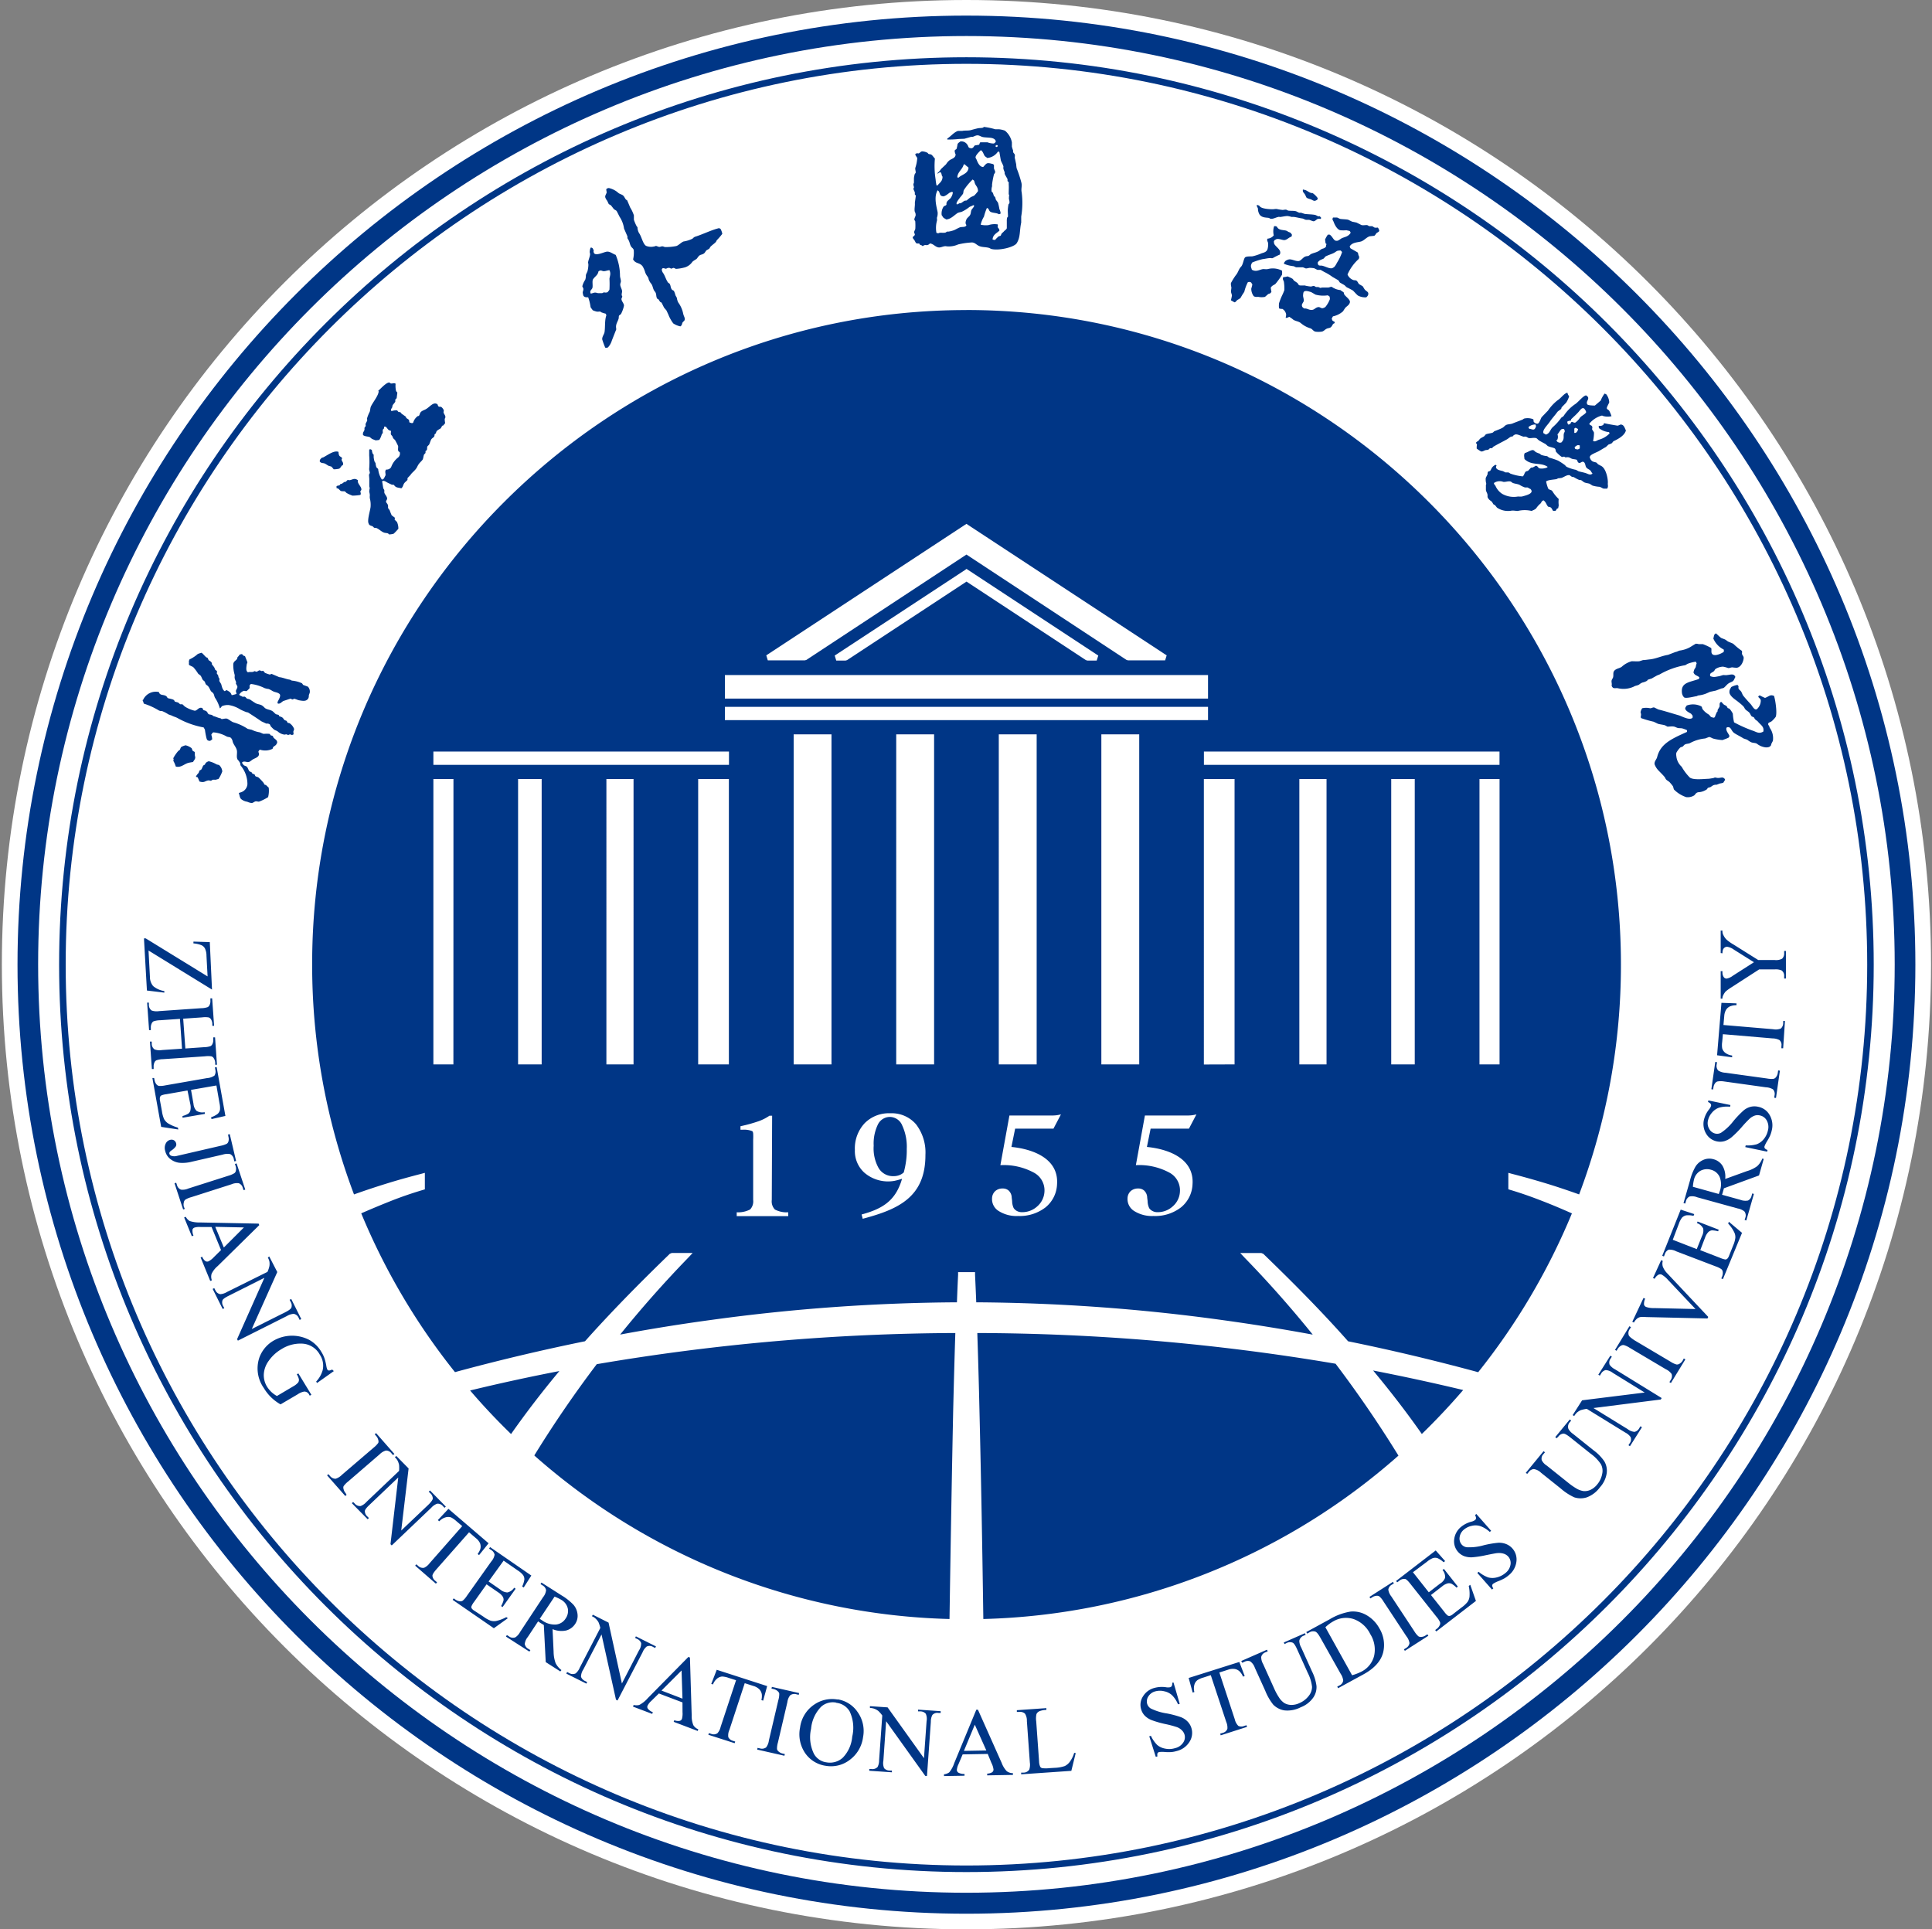
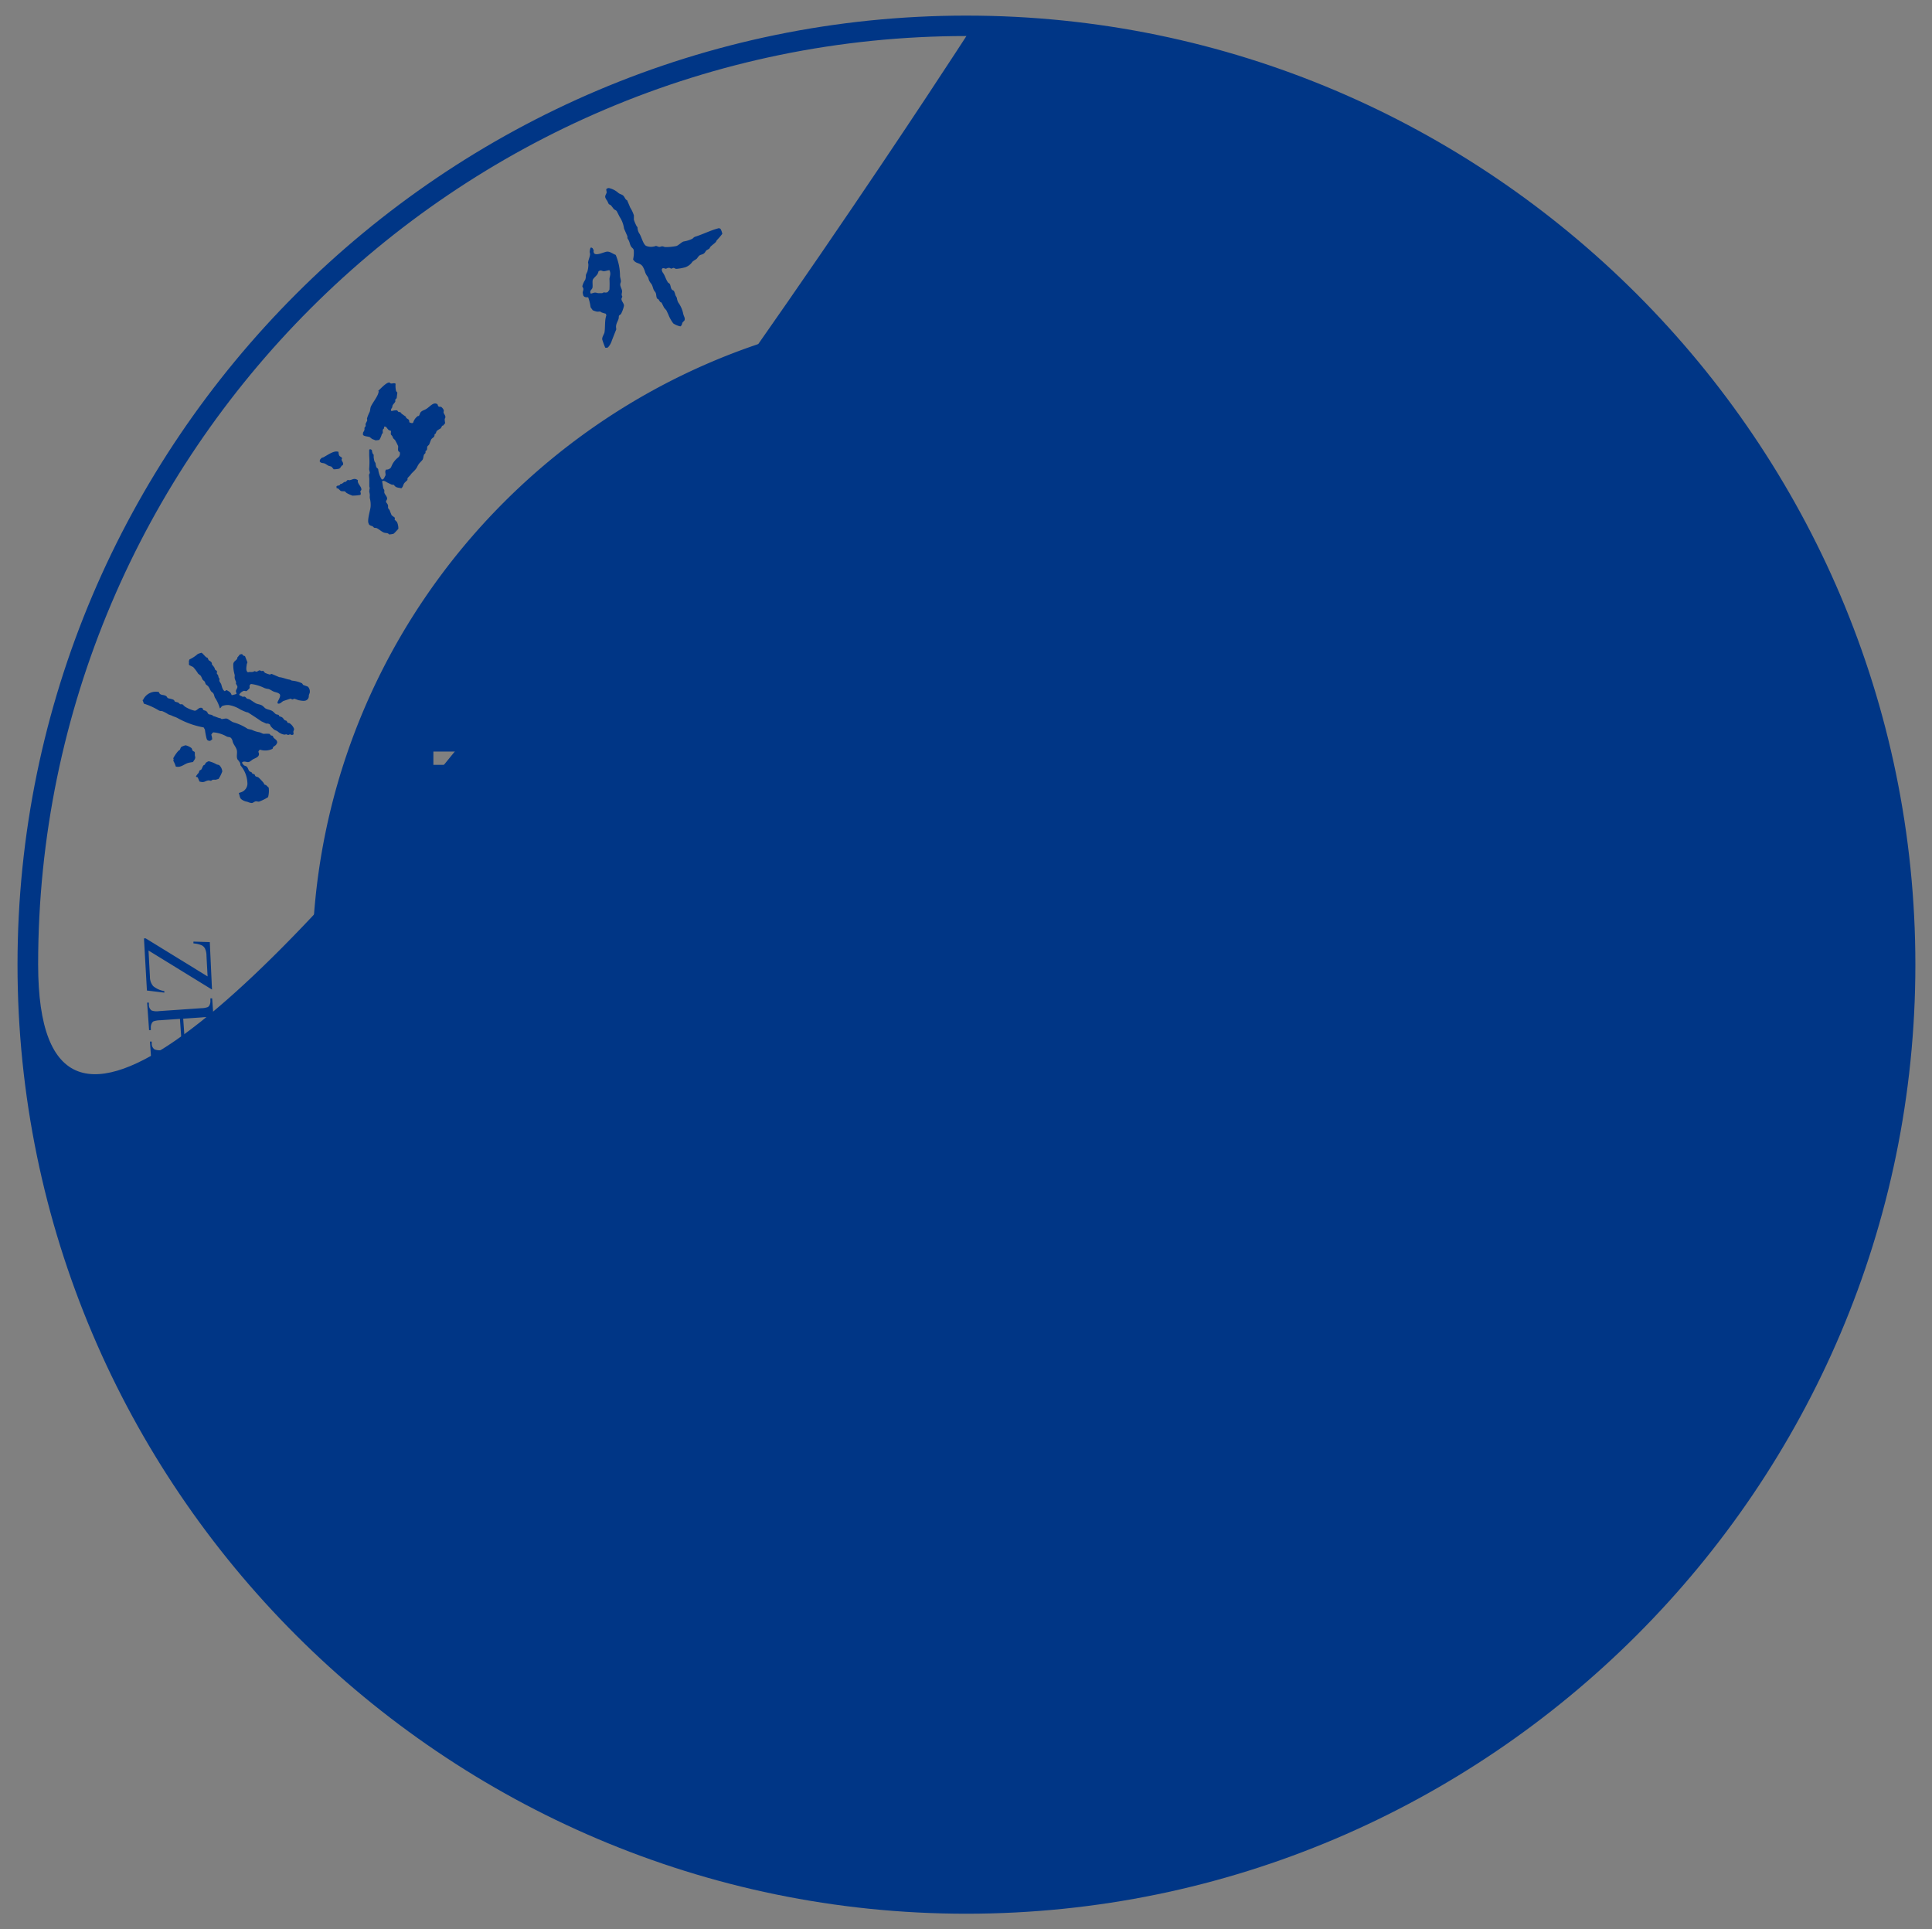
<svg xmlns="http://www.w3.org/2000/svg" width="699" height="698" fill="none">
  <rect width="100%" height="100%" fill="#808080" stroke="none" />
-   <path fill="#fff" fill-rule="evenodd" d="M349.652 0C542.396 0 698.65 156.259 698.65 348.99S542.396 697.999 349.652 697.999.672 541.758.672 348.99C.672 156.223 156.926 0 349.652 0" clip-rule="evenodd" />
  <path fill="#003686" d="m76.702 358.013-22.965-14.125.508 9.532a5.12 5.12 0 0 0 1.162 3.323 8.3 8.3 0 0 0 4.049 1.815v.563l-6.3-.763-1.071-18.863h.635l22.385 13.762-.4-7.444a6.2 6.2 0 0 0-.544-2.651 2.76 2.76 0 0 0-1.253-1.198 9.6 9.6 0 0 0-2.923-.654v-.653l5.918.181zM66.282 368.543l.78 10.784 6.735-.472c.802 0 1.6-.129 2.36-.382.308-.17.55-.439.69-.762a3.06 3.06 0 0 0 .309-1.598v-.817h.653l.69 9.914h-.635v-.817a3.4 3.4 0 0 0-.527-1.545 1.47 1.47 0 0 0-.89-.689c-.764-.1-1.54-.1-2.305 0l-15.195 1.035a7.7 7.7 0 0 0-2.342.4c-.32.15-.573.416-.708.744a3.3 3.3 0 0 0-.308 1.598v.817h-.636l-.708-9.932h.654v.799a2.45 2.45 0 0 0 1.016 2.033c.858.32 1.787.402 2.687.236l7.262-.49-.763-10.783-7.17.49a8.2 8.2 0 0 0-2.36.381c-.309.18-.55.452-.69.781a3.2 3.2 0 0 0-.309 1.579v.835h-.635l-.709-9.948h.636v.816c-.02.801.354 1.56.998 2.034.87.292 1.8.366 2.705.218l15.196-1.053c.802 0 1.599-.129 2.36-.382.31-.158.555-.423.69-.744.244-.501.35-1.06.308-1.616v-.817h.636l.707 9.931h-.653v-.835a3.3 3.3 0 0 0-.49-1.543 1.55 1.55 0 0 0-.908-.672 8.5 8.5 0 0 0-2.305 0zM78.3 392.707l-9.186 1.598.89 5.047a4.14 4.14 0 0 0 1.07 2.505 3.9 3.9 0 0 0 2.96.508l.108.618-8.096 1.397-.019-.617a8.2 8.2 0 0 0 2.088-.853c.377-.29.646-.701.763-1.162a5.2 5.2 0 0 0 0-2.178l-1.035-5.047-7.68 1.343a7 7 0 0 0-1.815.454c-.203.14-.36.336-.454.563a3 3 0 0 0 0 1.325l.708 3.885c.129.957.385 1.89.763 2.778a4.64 4.64 0 0 0 1.38 1.506 14.5 14.5 0 0 0 3.63 1.58l.127.672-6.19-.944-3.177-17.683h.635l.145.799c.103.537.333 1.042.672 1.471.235.314.578.526.962.599a8.6 8.6 0 0 0 2.27-.2l15.104-2.632a5.3 5.3 0 0 0 2.669-.908 2.72 2.72 0 0 0 .308-2.142l-.145-.817.636-.109 3.158 17.664-5.028 1.144-.146-.672a8 8 0 0 0 2.397-1.235c.413-.383.698-.884.817-1.434a7.9 7.9 0 0 0-.182-2.432zM82.512 410.462l.617-.145 2.287 9.713-.635.146-.182-.817a2.54 2.54 0 0 0-1.307-1.817 5.44 5.44 0 0 0-2.723.182l-11.237 2.579a13.3 13.3 0 0 1-4.34.381 6.5 6.5 0 0 1-3.267-1.289 5.1 5.1 0 0 1-1.96-3.033c-.272-.877-.2-1.824.199-2.65a2.43 2.43 0 0 1 1.598-1.326c.455-.13.944-.079 1.361.146.419.259.714.679.817 1.162a1.45 1.45 0 0 1-.127 1.034 5.7 5.7 0 0 1-1.652 1.525c-.545.382-.78.781-.672 1.18.11.353.39.628.744.728a3.6 3.6 0 0 0 2.088 0l15.704-3.632a8.6 8.6 0 0 0 2.25-.745c.29-.214.495-.522.582-.871a3.25 3.25 0 0 0 0-1.616zM66.862 437.368l-.599.2-3.122-9.477.599-.2.272.781a2.4 2.4 0 0 0 1.47 1.725 5.1 5.1 0 0 0 2.67-.418l14.523-4.629a8.5 8.5 0 0 0 2.178-.944c.264-.229.438-.545.49-.89a3.1 3.1 0 0 0-.09-1.634l-.255-.78.6-.2 3.14 9.476-.617.2-.272-.799a2.43 2.43 0 0 0-1.453-1.706 5.05 5.05 0 0 0-2.687.399l-14.523 4.648a7.8 7.8 0 0 0-2.179.926c-.257.241-.429.561-.49.907a3.2 3.2 0 0 0 0 1.616zM80.987 451.328l7.261-7.261-10.366-.218zm-1.017.927-3.431-8.352H72.49a6.1 6.1 0 0 0-2.124.218c-.322.111-.58.356-.708.672a4.26 4.26 0 0 0 .345 2.233l-.599.218-2.778-6.79.581-.236a4.2 4.2 0 0 0 1.362 1.507c1.253.41 2.568.593 3.885.544l21.114.418.236.545-15.069 14.833a8.5 8.5 0 0 0-2.178 2.777 3.63 3.63 0 0 0 .109 2.36l-.6.218-3.485-8.496.581-.254c.227.628.63 1.176 1.162 1.579.33.198.732.233 1.09.091a7 7 0 0 0 1.978-1.543zM97.416 454.579l2.905 5.628-9.223 20.605 12.146-6.082c1.289-.653 2.015-1.216 2.178-1.652a2.45 2.45 0 0 0-.272-2.106l-.363-.726.581-.29 3.631 7.261-.581.309-.363-.744a2.36 2.36 0 0 0-1.816-1.453 5.5 5.5 0 0 0-2.451.799l-17.718 8.897-.29-.545 9.875-22.185-12.962 6.517c-1.27.635-2.015 1.18-2.197 1.616a2.54 2.54 0 0 0 .273 2.124l.38.726-.58.29-3.631-7.261.581-.291.363.708a2.45 2.45 0 0 0 1.816 1.489 5.44 5.44 0 0 0 2.432-.799l14.633-7.262c.313-.668.55-1.367.707-2.087a5.5 5.5 0 0 0 0-1.671 5.6 5.6 0 0 0-.562-1.434zM120.781 496.044l-6.082 4.303-.309-.526a9.97 9.97 0 0 0 2.36-4.14 7.26 7.26 0 0 0-1.052-5.609 7.66 7.66 0 0 0-6.572-3.976 12.87 12.87 0 0 0-7.262 1.979 14.5 14.5 0 0 0-4.611 4.212 9.1 9.1 0 0 0-1.816 4.974 8.03 8.03 0 0 0 1.126 4.339c.445.715.975 1.374 1.58 1.96a10 10 0 0 0 2.051 1.489l5.864-3.468a6.6 6.6 0 0 0 1.815-1.416 1.7 1.7 0 0 0 .272-1.125 4.7 4.7 0 0 0-.78-1.816l.581-.344 4.702 7.715-.563.345-.236-.381a1.93 1.93 0 0 0-1.816-1.108 6.1 6.1 0 0 0-2.342.999l-6.19 3.631a16.6 16.6 0 0 1-3.395-2.542 16.3 16.3 0 0 1-2.669-3.395 12.25 12.25 0 0 1-1.597-11.001 11.7 11.7 0 0 1 5.137-6.118 13.47 13.47 0 0 1 12.872-.291 11.64 11.64 0 0 1 4.448 4.412c.42.655.767 1.356 1.034 2.088q.494 1.459.745 2.977c.06.445.183.879.363 1.289a.69.69 0 0 0 .563.327 2.25 2.25 0 0 0 1.161-.364zM388.611 634.148l.581.091-1.58 6.426-18.154 1.253v-.617h.89a2.41 2.41 0 0 0 2.051-1.108 5.76 5.76 0 0 0 .2-2.559l-1.071-14.978a4.67 4.67 0 0 0-.69-2.686 2.58 2.58 0 0 0-2.07-.618h-.871v-.635l10.675-.745v.654a6.6 6.6 0 0 0-2.597.508 2.08 2.08 0 0 0-.98.999 7.2 7.2 0 0 0-.091 2.614l1.035 14.524c.009.662.151 1.318.418 1.924.159.236.397.408.671.49.904.107 1.819.107 2.724 0l1.724-.109a12.8 12.8 0 0 0 3.776-.653 5.06 5.06 0 0 0 1.816-1.544 11 11 0 0 0 1.597-3.285m-31.806-.799-4.175-9.331-3.94 9.476zm.508 1.252-9.077.164-1.543 3.631a5.9 5.9 0 0 0-.563 2.033c.031.37.224.71.527.926.693.359 1.47.528 2.251.49v.635l-7.425.127v-.635a4.1 4.1 0 0 0 1.906-.708 10.6 10.6 0 0 0 1.815-3.377l7.97-19.28h.599l8.569 19.208a8.9 8.9 0 0 0 1.815 2.995 3.63 3.63 0 0 0 2.27.745v.635l-9.313.163v-.635c.64 0 1.269-.176 1.815-.508.298-.231.472-.587.472-.963a7 7 0 0 0-.744-2.36zm-42.626-17.283 6.39.436 13.162 18.391.944-13.38a4.6 4.6 0 0 0-.29-2.705 2.63 2.63 0 0 0-1.979-.854h-.817v-.636l8.188.563v.636h-.835a2.4 2.4 0 0 0-2.179.745 5.2 5.2 0 0 0-.545 2.469l-1.398 19.57h-.617l-14.16-19.788-.999 14.287c-.179.91-.085 1.85.273 2.705a2.6 2.6 0 0 0 1.979.853h.835v.636l-8.188-.563v-.617h.799a2.52 2.52 0 0 0 2.215-.763c.379-.76.566-1.601.544-2.45l1.144-16.158a10.3 10.3 0 0 0-1.434-1.653 5.7 5.7 0 0 0-1.507-.816 5.8 5.8 0 0 0-1.525-.273zm-12.218-1.289a6.3 6.3 0 0 0-5.446 1.506 13.1 13.1 0 0 0-3.631 7.971 13.65 13.65 0 0 0 1.053 9.077 6.06 6.06 0 0 0 4.593 3.068 6.88 6.88 0 0 0 5.809-1.67 12.38 12.38 0 0 0 3.432-7.625c.744-3.073.41-6.31-.944-9.168a6.38 6.38 0 0 0-4.811-3.087zm.509-1.18a10.7 10.7 0 0 1 7.261 4.612 11.77 11.77 0 0 1 1.961 9.077 12.11 12.11 0 0 1-4.756 8.169 11.08 11.08 0 0 1-8.678 2.197 10.89 10.89 0 0 1-7.534-4.629 12.13 12.13 0 0 1-1.816-9.241 11.79 11.79 0 0 1 5.211-8.352 11.38 11.38 0 0 1 8.405-1.761zm-19.081 19.789-.145.617-9.858-2.233.146-.617.817.181c.768.251 1.61.122 2.269-.345a5.2 5.2 0 0 0 .998-2.487l3.432-14.633a8 8 0 0 0 .326-2.342 1.6 1.6 0 0 0-.544-.871 3.3 3.3 0 0 0-1.453-.763l-.817-.181.146-.618 9.857 2.233-.145.636-.835-.2a2.57 2.57 0 0 0-2.251.363 4.9 4.9 0 0 0-1.017 2.469l-3.431 14.652a7.9 7.9 0 0 0-.327 2.323c.077.345.269.652.545.872.412.372.911.635 1.452.762zm-6.39-24.582-1.452 5.265-.636-.2c.171-.688.22-1.402.146-2.106a3.46 3.46 0 0 0-.908-1.815 5.04 5.04 0 0 0-2.088-1.18l-3.177-1.017-5.537 16.866a4.7 4.7 0 0 0-.399 2.687 2.6 2.6 0 0 0 1.706 1.307l.781.254-.2.599-9.513-3.049.182-.6.799.255a2.38 2.38 0 0 0 2.305-.218 4.9 4.9 0 0 0 1.144-2.251l5.591-16.921-2.705-.853a8.1 8.1 0 0 0-2.305-.491 3.24 3.24 0 0 0-1.816.727 5.14 5.14 0 0 0-1.525 2.142l-.617-.2 1.979-5.101zm-30.644 4.538-.327-10.184-7.262 7.262zm0 1.362-8.533-3.231-2.832 2.777a5.7 5.7 0 0 0-1.289 1.688 1.13 1.13 0 0 0 .127 1.036 4.4 4.4 0 0 0 1.816 1.289l-.236.599-6.953-2.633.236-.599a4.3 4.3 0 0 0 2.033 0 10.5 10.5 0 0 0 3.05-2.433l14.723-14.941.563.218.635 20.969a8.7 8.7 0 0 0 .581 3.468 3.64 3.64 0 0 0 1.815 1.525l-.217.599-8.696-3.304.218-.581a3.64 3.64 0 0 0 1.96.236c.372-.1.676-.369.817-.726.2-.806.267-1.642.2-2.469zm-32.442-31.734 5.7 2.869 4.829 22.021 6.173-11.964a4.47 4.47 0 0 0 .799-2.614 2.56 2.56 0 0 0-1.471-1.543l-.726-.363.291-.563 7.261 3.631-.29.563-.745-.363a2.41 2.41 0 0 0-2.305-.164 4.96 4.96 0 0 0-1.489 2.07l-9.077 17.464-.563-.29-5.228-23.601-6.608 12.708a4.8 4.8 0 0 0-.817 2.596 2.6 2.6 0 0 0 1.488 1.543l.745.382-.291.562-7.261-3.631.308-.58.726.381a2.49 2.49 0 0 0 2.324.145 5.2 5.2 0 0 0 1.489-2.051l7.461-14.415a12 12 0 0 0-.672-2.088 6 6 0 0 0-1.071-1.325 4.9 4.9 0 0 0-1.289-.817zm-19.189 1.488.472.328.345.218a7.67 7.67 0 0 0 5.065 1.525 4.63 4.63 0 0 0 3.467-2.162 4.72 4.72 0 0 0 .799-3.631 4.9 4.9 0 0 0-2.324-3.122 16 16 0 0 0-2.469-1.18zm7.443 19.045-5.283-3.377-.69-13.416-1.216-.744-.417-.273-.436-.308-3.74 5.664a4.73 4.73 0 0 0-1.089 2.542 2.45 2.45 0 0 0 1.234 1.706l.799.49-.363.545-8.478-5.446.345-.545.744.472a2.38 2.38 0 0 0 2.324.345 5.26 5.26 0 0 0 1.706-1.924l8.315-12.601a4.8 4.8 0 0 0 1.089-2.541 2.5 2.5 0 0 0-1.289-1.725l-.726-.472.345-.544 7.262 4.629a20.5 20.5 0 0 1 4.339 3.431 6.2 6.2 0 0 1 1.434 3.286 5.18 5.18 0 0 1-.853 3.632 5.6 5.6 0 0 1-3.268 2.36 8.25 8.25 0 0 1-4.902-.49l.381 8.206c.011 1.397.256 2.784.727 4.102a7.4 7.4 0 0 0 2.106 2.506zm-20.514-40.086-5.446 7.534 4.248 2.941a4.26 4.26 0 0 0 2.559 1.035 4 4 0 0 0 2.451-1.707l.527.364-4.72 6.626-.527-.363a9 9 0 0 0 .872-2.052 2.1 2.1 0 0 0-.291-1.361 5.5 5.5 0 0 0-1.598-1.525l-4.248-2.923-4.466 6.281a7.4 7.4 0 0 0-.98 1.616c-.08.229-.08.479 0 .708.247.372.576.683.962.908l3.395 2.216a10.2 10.2 0 0 0 2.542 1.416 4.25 4.25 0 0 0 2.051.109 14 14 0 0 0 3.631-1.381l.563.382-5.065 3.631-14.905-10.276.363-.527.69.472c.455.312.978.512 1.525.581.388.06.784-.031 1.107-.254a7.7 7.7 0 0 0 1.471-1.725l8.787-12.381a5.04 5.04 0 0 0 1.234-2.505 2.62 2.62 0 0 0-1.307-1.725l-.69-.472.363-.545 14.923 10.294-2.759 4.321-.563-.381c.406-.79.677-1.644.799-2.524a2.57 2.57 0 0 0-.472-1.598 7.5 7.5 0 0 0-1.816-1.597zm-5.446-6.281-3.45 4.284-.508-.417c.419-.55.749-1.164.98-1.816a3.4 3.4 0 0 0-.109-2.051 5 5 0 0 0-1.452-1.816l-2.523-2.16-11.837 13.416c-.944 1.089-1.416 1.815-1.416 2.342.08.726.462 1.385 1.053 1.815l.617.527-.417.49-7.498-6.517.417-.491.636.545a2.41 2.41 0 0 0 2.196.708 5.26 5.26 0 0 0 1.961-1.634l11.819-13.435-2.143-1.815a8.6 8.6 0 0 0-1.924-1.344 3.4 3.4 0 0 0-1.997 0 5.1 5.1 0 0 0-2.251 1.416l-.508-.435 3.83-4.067zm-33.386-31.59 4.448 4.521-2.669 22.458 9.803-9.315c1.035-.998 1.58-1.815 1.616-2.214a2.54 2.54 0 0 0-.89-1.943l-.581-.581.472-.436 5.719 5.828-.472.436-.581-.599a2.36 2.36 0 0 0-2.124-.872 5.24 5.24 0 0 0-2.088 1.453l-14.305 13.634-.454-.453 2.814-24.129-10.457 9.949c-1.053.999-1.598 1.725-1.634 2.197.006.744.33 1.45.89 1.942l.581.581-.454.436-5.719-5.81.472-.435.563.563a2.45 2.45 0 0 0 2.142.907 5.3 5.3 0 0 0 2.088-1.47l11.818-11.238c.068-.73.068-1.467 0-2.196a6.2 6.2 0 0 0-.563-1.58 5.2 5.2 0 0 0-.962-1.198zm-17.991 14.07-.472.417-6.59-7.479.49-.418.563.636a2.56 2.56 0 0 0 2.033 1.016 5.46 5.46 0 0 0 2.288-1.416l11.509-9.857a8.6 8.6 0 0 0 1.652-1.707c.105-.33.105-.686 0-1.017a3.27 3.27 0 0 0-.744-1.452l-.545-.635.491-.418 6.626 7.534-.49.418-.563-.636a2.5 2.5 0 0 0-2.015-1.016 5.25 5.25 0 0 0-2.306 1.398l-11.382 9.821a8 8 0 0 0-1.634 1.688 1.5 1.5 0 0 0 0 1.035c.118.538.367 1.037.726 1.452zM424.574 608.695l2.252 7.734-.618.164a10.3 10.3 0 0 0-2.106-3.233 5.75 5.75 0 0 0-2.832-1.47 6.4 6.4 0 0 0-3.213 0 4.15 4.15 0 0 0-2.56 1.815 3.27 3.27 0 0 0-.454 2.706 3 3 0 0 0 1.271 1.671 19.6 19.6 0 0 0 5.882 1.815c1.732.327 3.437.782 5.102 1.362a6.6 6.6 0 0 1 2.414 1.615 5.7 5.7 0 0 1 1.362 2.378 5.94 5.94 0 0 1-.726 4.938 7.5 7.5 0 0 1-4.612 3.305q-.891.261-1.815.363-1.153.078-2.306 0a10.2 10.2 0 0 0-2.233 0 .95.95 0 0 0-.599.435 2.13 2.13 0 0 0 0 1.126l-.617.181-2.36-7.443.599-.163a11.4 11.4 0 0 0 2.233 3.267 5.9 5.9 0 0 0 2.832 1.344 7.1 7.1 0 0 0 3.631-.145 4.8 4.8 0 0 0 2.977-2.015 3.41 3.41 0 0 0 .472-2.923 3.6 3.6 0 0 0-.944-1.525 4.9 4.9 0 0 0-1.815-1.162 40 40 0 0 0-4.194-1.108 35 35 0 0 1-4.883-1.397 7.2 7.2 0 0 1-2.487-1.58 5.45 5.45 0 0 1-1.362-2.36 5.56 5.56 0 0 1 .672-4.667 6.8 6.8 0 0 1 4.248-3.086 10.05 10.05 0 0 1 4.084-.218 3.9 3.9 0 0 0 1.453 0 1 1 0 0 0 .635-.453c.151-.369.2-.768.145-1.162zM448.393 601.27l1.942 5.101-.617.2a6 6 0 0 0-1.162-1.816 3.33 3.33 0 0 0-1.815-.944 5 5 0 0 0-2.397.254l-3.177 1.017 5.574 16.921a4.9 4.9 0 0 0 1.289 2.396 2.6 2.6 0 0 0 2.16 0l.799-.236.181.599-9.512 3.05-.2-.599.799-.254a2.4 2.4 0 0 0 1.815-1.507 5.2 5.2 0 0 0-.417-2.487l-5.592-16.921-2.687.872a7.6 7.6 0 0 0-2.16.944c-.53.419-.913.998-1.089 1.652a5 5 0 0 0 0 2.632l-.618.2-1.452-5.283zM464.75 594.807l-.272-.581 7.643-3.359.272.581-.835.363a2.4 2.4 0 0 0-1.471 1.816c.029.849.267 1.677.69 2.414l3.885 8.605a16.4 16.4 0 0 1 1.652 5.356 6.7 6.7 0 0 1-1.162 4.139 9.77 9.77 0 0 1-4.556 3.523 10.46 10.46 0 0 1-5.901 1.126 7.26 7.26 0 0 1-4.048-2.089 19.8 19.8 0 0 1-2.886-5.029l-3.758-8.296a4.7 4.7 0 0 0-1.707-2.342 2.54 2.54 0 0 0-2.051.181l-.817.345-.345-.635 9.313-4.085.272.581-.835.363a2.34 2.34 0 0 0-1.525 1.67 4.86 4.86 0 0 0 .672 2.524l4.175 9.258q.648 1.43 1.507 2.742a7 7 0 0 0 1.961 2.124 5 5 0 0 0 2.414.708 6.6 6.6 0 0 0 3.05-.636 8.4 8.4 0 0 0 3.377-2.578 5.27 5.27 0 0 0 1.234-3.322 14.7 14.7 0 0 0-1.561-5.083l-3.885-8.605c-.599-1.325-1.125-2.088-1.561-2.288a2.64 2.64 0 0 0-2.179.109zM489.186 606.08a18.5 18.5 0 0 0 3.485-1.361 8.77 8.77 0 0 0 4.484-5.646 10.5 10.5 0 0 0-1.398-7.897 10.7 10.7 0 0 0-6.081-5.446 9.07 9.07 0 0 0-7.262.835 13.9 13.9 0 0 0-2.887 2.142zm-5.066 4.684-.308-.562.762-.418a2.27 2.27 0 0 0 1.398-1.815 5.45 5.45 0 0 0-.907-2.397l-7.389-13.143c-.726-1.271-1.307-1.979-1.816-2.143a2.58 2.58 0 0 0-2.16.309l-.762.418-.327-.563 8.423-4.593a21.3 21.3 0 0 1 7.607-2.815 9.76 9.76 0 0 1 5.827 1.325 12.3 12.3 0 0 1 4.612 4.776 11.56 11.56 0 0 1 1.379 8.55c-.762 3.177-3.158 5.882-7.152 8.061zM516.435 591.267l.345.526-8.496 5.446-.345-.526.708-.454a2.42 2.42 0 0 0 1.307-1.815 5.1 5.1 0 0 0-1.107-2.451l-8.297-12.6a7.4 7.4 0 0 0-1.47-1.816 1.53 1.53 0 0 0-.981-.254 3.26 3.26 0 0 0-1.561.508l-.708.454-.363-.544 8.496-5.447.345.545-.708.454a2.42 2.42 0 0 0-1.307 1.815 5.13 5.13 0 0 0 1.089 2.451l8.315 12.6a7.8 7.8 0 0 0 1.47 1.816c.304.19.661.274 1.017.236a3.05 3.05 0 0 0 1.561-.509zM511.207 568.809l5.736 7.262 4.085-3.159a4.2 4.2 0 0 0 1.816-2.106 3.95 3.95 0 0 0-.944-2.814l.508-.381 5.047 6.39-.49.381a7.9 7.9 0 0 0-1.816-1.416 2.2 2.2 0 0 0-1.38-.127 5.2 5.2 0 0 0-1.96 1.053l-4.085 3.159 4.793 6.045c.363.525.795.995 1.289 1.398.218.114.465.161.708.128.437-.126.84-.349 1.18-.654l3.14-2.433a10.6 10.6 0 0 0 2.125-1.979c.386-.568.63-1.223.708-1.906a13.3 13.3 0 0 0-.273-3.867l.545-.436 2.051 5.846-14.342 11.039-.399-.508.672-.509c.428-.336.764-.771.98-1.271.183-.334.216-.729.091-1.089a8 8 0 0 0-1.253-1.906l-9.44-11.91c-.908-1.162-1.598-1.816-2.051-1.816a2.76 2.76 0 0 0-2.07.745l-.672.49-.399-.49 14.342-11.038 3.395 3.849-.545.417a8.1 8.1 0 0 0-2.215-1.489 2.8 2.8 0 0 0-1.688 0 7.8 7.8 0 0 0-2.088 1.289zM534.136 547.731l5.355 6.082-.49.418a10.2 10.2 0 0 0-3.304-2.07 5.7 5.7 0 0 0-3.177-.145 6.5 6.5 0 0 0-2.887 1.38 4.28 4.28 0 0 0-1.543 2.759 3.32 3.32 0 0 0 .763 2.651 2.97 2.97 0 0 0 1.815.962c2.084.1 4.168-.145 6.173-.726a36 36 0 0 1 5.192-.89 6.8 6.8 0 0 1 2.868.454 5.99 5.99 0 0 1 3.74 6.372 7.5 7.5 0 0 1-2.778 4.92c-.486.421-1.009.797-1.561 1.126q-1.024.55-2.106.98a10 10 0 0 0-1.979.98.9.9 0 0 0-.345.636c.037.377.182.737.418 1.034l-.49.418-5.301-6.009.472-.418a11.4 11.4 0 0 0 3.431 2.034 6.1 6.1 0 0 0 3.14 0 7.7 7.7 0 0 0 3.159-1.616 4.83 4.83 0 0 0 1.816-3.086 3.49 3.49 0 0 0-.835-2.832 3.64 3.64 0 0 0-1.507-.999 5.6 5.6 0 0 0-2.215-.272c-.563 0-1.979.29-4.248.744a36 36 0 0 1-5.029.781 7.5 7.5 0 0 1-2.923-.4 5.734 5.734 0 0 1-3.63-6.081 6.8 6.8 0 0 1 2.559-4.575 9.7 9.7 0 0 1 3.631-1.816 3.6 3.6 0 0 0 1.325-.581.93.93 0 0 0 .382-.672 2 2 0 0 0-.363-1.108zM563.201 520.336l-.509-.4 5.265-6.409.49.418-.563.671a2.37 2.37 0 0 0-.417 2.361 5.5 5.5 0 0 0 1.706 1.816l7.444 5.954a16.5 16.5 0 0 1 3.83 3.94 6.7 6.7 0 0 1 .872 4.212 9.62 9.62 0 0 1-2.451 5.174 10.4 10.4 0 0 1-4.72 3.63 7.35 7.35 0 0 1-4.593 0 20.4 20.4 0 0 1-4.866-3.177l-7.171-5.736a4.72 4.72 0 0 0-2.596-1.307 2.5 2.5 0 0 0-1.815 1.071l-.563.671-.508-.381 6.426-7.824.509.399-.581.69a2.27 2.27 0 0 0-.581 2.178 4.9 4.9 0 0 0 1.815 1.943l7.988 6.39a22 22 0 0 0 2.614 1.816 7 7 0 0 0 2.723 1.016 5.06 5.06 0 0 0 2.469-.435 6.8 6.8 0 0 0 2.433-1.943 8.3 8.3 0 0 0 1.816-3.812 5.1 5.1 0 0 0-.436-3.504 14.5 14.5 0 0 0-3.722-3.831l-7.425-5.936c-1.162-.908-1.979-1.362-2.451-1.325a2.5 2.5 0 0 0-1.815 1.053zM568.992 511.966l3.413-5.356 22.656-2.814-11.546-7.116a4.83 4.83 0 0 0-2.56-1.017 2.67 2.67 0 0 0-1.706 1.325l-.418.69-.562-.326 4.357-6.881.544.345-.435.69a2.36 2.36 0 0 0-.363 2.251 5.44 5.44 0 0 0 1.96 1.652l16.866 10.384-.327.527-24.363 3.086 12.326 7.589c.73.581 1.613.941 2.542 1.035a2.62 2.62 0 0 0 1.707-1.325l.435-.709.545.345-4.339 6.863-.545-.345.418-.671a2.29 2.29 0 0 0 .363-2.27 5.24 5.24 0 0 0-1.943-1.652l-13.924-8.57c-.737.1-1.467.258-2.178.472a6.2 6.2 0 0 0-1.435.926 6.6 6.6 0 0 0-.925 1.199zM609.204 491.47l.562.326-5.228 8.551-.545-.327.436-.708a2.45 2.45 0 0 0 .363-2.233 5.44 5.44 0 0 0-2.088-1.706l-13.071-7.752a7.8 7.8 0 0 0-2.142-.999 1.6 1.6 0 0 0-.999.218 3.2 3.2 0 0 0-1.198 1.144l-.417.708-.563-.327 5.21-8.551.563.326-.454.726a2.41 2.41 0 0 0-.345 2.215c.164.436.854.999 2.07 1.816l13.071 7.753c.657.443 1.38.78 2.142.998a1.6 1.6 0 0 0 1.017-.236 3.1 3.1 0 0 0 1.18-1.125zM601.016 455.904l.581.273a3.75 3.75 0 0 0 0 2.033 7.25 7.25 0 0 0 1.688 2.541l14.76 15.686-.273.563-22.184-.509a12 12 0 0 0-2.142 0 2.9 2.9 0 0 0-1.217.617 5 5 0 0 0-1.071 1.362l-.599-.272 4.067-8.624.599.273a4.35 4.35 0 0 0-.418 2.124c.104.385.378.699.744.853a7.6 7.6 0 0 0 2.796.418l15.086.345-10.039-10.639a8.9 8.9 0 0 0-2.196-1.815 1.43 1.43 0 0 0-1.09 0 3.45 3.45 0 0 0-1.307 1.252l-.163.255-.581-.273zM605.21 448.534l8.677 3.376 1.907-4.757c.443-.828.59-1.783.417-2.705a3.85 3.85 0 0 0-2.251-1.943l.236-.581 7.643 2.96-.236.581a9.2 9.2 0 0 0-2.233-.345 2.34 2.34 0 0 0-1.271.599 5.25 5.25 0 0 0-1.125 1.815l-1.816 4.758 7.262 2.814a8.4 8.4 0 0 0 1.815.562c.245-.011.481-.1.672-.254.314-.33.548-.728.69-1.162l1.452-3.631c.401-.882.67-1.817.799-2.778a3.84 3.84 0 0 0-.381-1.979 12.6 12.6 0 0 0-2.215-3.195l.254-.654 4.756 4.012-6.898 16.721-.599-.217.327-.781a3.4 3.4 0 0 0 .199-1.598 1.45 1.45 0 0 0-.508-.998 8.4 8.4 0 0 0-2.052-.999l-14.269-5.446a5.2 5.2 0 0 0-2.741-.599 2.67 2.67 0 0 0-1.398 1.67l-.309.781-.617-.236 6.681-16.703 4.902 1.616-.255.635a8.3 8.3 0 0 0-2.668-.181 3 3 0 0 0-1.489.816 7.7 7.7 0 0 0-1.125 2.161zM621.893 431.976c0-.218.109-.381.164-.545l.127-.381a7.27 7.27 0 0 0 0-5.21 4.65 4.65 0 0 0-3.123-2.633 5.02 5.02 0 0 0-3.83.364 4.92 4.92 0 0 0-2.324 3.104c-.221.88-.361 1.781-.418 2.687zm16.23-12.708-1.706 5.991-12.708 4.647a39 39 0 0 1-.381 1.38 2.5 2.5 0 0 1-.128.454l-.163.508 6.59 1.816a5.14 5.14 0 0 0 2.796.272 2.54 2.54 0 0 0 1.289-1.67l.236-.89.617.164-2.741 9.603-.618-.181.255-.817a2.38 2.38 0 0 0-.363-2.306 5.7 5.7 0 0 0-2.379-1.035l-14.668-4.048a4.8 4.8 0 0 0-2.796-.272 2.58 2.58 0 0 0-1.289 1.706l-.236.835-.635-.163 2.341-8.151a19.4 19.4 0 0 1 2.034-5.12 6.33 6.33 0 0 1 2.759-2.342 5.34 5.34 0 0 1 3.722-.254 5.44 5.44 0 0 1 3.249 2.36 7.76 7.76 0 0 1 .981 4.775l7.842-2.832a11.8 11.8 0 0 0 3.758-1.816 7.4 7.4 0 0 0 1.816-2.723zM618.081 398.117l7.988 1.67-.127.618a10.6 10.6 0 0 0-3.903.308 5.73 5.73 0 0 0-2.633 1.816 6.3 6.3 0 0 0-1.452 2.814 4.06 4.06 0 0 0 .472 3.122 3.34 3.34 0 0 0 2.215 1.652 2.9 2.9 0 0 0 2.069-.327 19 19 0 0 0 4.466-4.23 35.6 35.6 0 0 1 3.631-3.794 6.4 6.4 0 0 1 2.578-1.343 5.9 5.9 0 0 1 2.759 0 6.06 6.06 0 0 1 4.103 2.959 7.38 7.38 0 0 1 .781 5.555 11 11 0 0 1-.563 1.816q-.469 1.043-1.071 2.015a11 11 0 0 0-.998 1.96.89.89 0 0 0 .127.727c.256.285.592.486.962.581l-.127.617-7.915-1.652.145-.618a12 12 0 0 0 3.976-.399 6.1 6.1 0 0 0 2.523-1.815 7.3 7.3 0 0 0 1.543-3.159 4.83 4.83 0 0 0-.417-3.631 3.63 3.63 0 0 0-2.397-1.815 3.6 3.6 0 0 0-1.815 0c-.71.232-1.365.61-1.925 1.107a40 40 0 0 0-2.941 3.122 37 37 0 0 1-3.63 3.631 7.6 7.6 0 0 1-2.578 1.416 5.7 5.7 0 0 1-2.778.091 5.85 5.85 0 0 1-3.867-2.777 6.77 6.77 0 0 1-.762-5.156 9.7 9.7 0 0 1 1.815-3.631c.316-.361.556-.781.708-1.235a.91.91 0 0 0-.109-.762 2.2 2.2 0 0 0-.962-.672zM643.334 387.261l.635.091-1.416 9.876-.635-.091.108-.817a2.41 2.41 0 0 0-.544-2.197 5.45 5.45 0 0 0-2.596-.762l-15.105-2.106a7.4 7.4 0 0 0-2.378 0c-.336.094-.63.299-.835.581a3.2 3.2 0 0 0-.635 1.507l-.127.817-.636-.091 1.416-9.876.636.091-.127.835a2.5 2.5 0 0 0 .562 2.178c.781.49 1.676.766 2.596.799l15.105 2.088a8 8 0 0 0 2.36.109c.347-.104.646-.322.853-.618a3.1 3.1 0 0 0 .635-1.488zM622.819 362.806l5.447.2v.653a6.6 6.6 0 0 0-2.143.345 3.3 3.3 0 0 0-1.597 1.271 5.1 5.1 0 0 0-.69 2.288l-.291 3.267 17.973 1.525a5.1 5.1 0 0 0 2.76-.236c.561-.49.886-1.198.889-1.942v-.799h.635l-.653 9.876h-.635v-.817a2.29 2.29 0 0 0-.708-2.16 5.6 5.6 0 0 0-2.506-.599l-17.954-1.525-.254 2.795a7.7 7.7 0 0 0 0 2.324c.196.648.59 1.22 1.125 1.634a5.2 5.2 0 0 0 2.469.962v.654l-5.446-.745zM622.547 344.796v-8.115h.635v.436c.04.459.176.904.4 1.307a5.3 5.3 0 0 0 1.143 1.561c.759.654 1.58 1.231 2.451 1.725l8.95 5.61h5.937a4.67 4.67 0 0 0 2.705-.472c.539-.54.811-1.291.744-2.052v-.762h.635v9.985h-.635v-.835a2.36 2.36 0 0 0-.908-2.088 5.3 5.3 0 0 0-2.541-.382h-5.592l-9.894 6.392a20 20 0 0 0-2.178 1.543 5.7 5.7 0 0 0-1.035 1.652c-.14.314-.203.655-.182.998h-.635v-9.949h.635v.508a3 3 0 0 0 .382 1.49c.219.437.673.706 1.161.69a5.45 5.45 0 0 0 2.252-1.053l7.606-4.867-7.262-4.556a5.43 5.43 0 0 0-2.432-1.035 1.6 1.6 0 0 0-.872.254 1.64 1.64 0 0 0-.599.708 3.5 3.5 0 0 0-.218 1.398z" />
  <path fill="#003686" fill-rule="evenodd" d="M641.845 251.772c.545 1.67 1.18 6.299.599 7.588a9.6 9.6 0 0 1-1.434 1.561c-.726.545-1.507.382-1.217 1.398.382.218.309.781.654 1.217a6.4 6.4 0 0 1 .98 4.52c-.181.327-.363.672-.526 1.017s0 .526-.345.78c-.327.527-1.198.545-1.652.545a6.2 6.2 0 0 1-3.268-1.344c-.545-.326-1.434-.254-2.033-.508a7.3 7.3 0 0 1-1.452-.926l-1.38-.472c-1.089-.744-2.288-1.234-3.341-1.96-1.053-.727-1.089-2.124-2.178-2.106a.82.82 0 0 0-.635.236c-.218 1.143.635 1.815 1.125 2.977-.145.182-.2.49-.418.617s-2.087.835-2.16.835a16.5 16.5 0 0 1-3.249-.526c-.472-.109-1.09-.599-1.598-.581l-1.38.526a14.1 14.1 0 0 0-5.283 1.562c-.744.472-1.579.218-2.287.78-.145.109-.345.436-.527.563l-.889.345a8 8 0 0 0-1.452 1.943 3.2 3.2 0 0 0 0 1.161 5.9 5.9 0 0 0 1.924 3.867 18.6 18.6 0 0 0 2.977 3.94c1.289.889 4.593.526 6.354.435.763 0 1.452-.181 2.106-.254l.563-.218c.381 0 .853.2 1.253.164.798 0 1.597-.418 2.087.127.218.109.273.254.4.581a5.7 5.7 0 0 0-.636.98 5 5 0 0 1-1.271.309l-1.198.455a2.75 2.75 0 0 0-1.216.199c-.254.146-.781.509-.962.636l-.962.29c-.109.091-.236.4-.345.509a5.72 5.72 0 0 1-3.087 1.071c-.944.145-1.089.798-1.506 1.143a4.4 4.4 0 0 1-2.905.636 11.2 11.2 0 0 1-4.466-2.796c-.091-.309-.182-.617-.254-.926-.073-.308-.726-1.035-1.126-1.508-.399-.472-.962-.708-1.325-1.053s-.381-.671-.672-1.034c-.599-.727-1.361-1.453-2.051-2.179a6.4 6.4 0 0 1-1.561-2.433c-.109-1.071.726-1.688.944-2.578 1.18-4.738 5.065-6.535 10.765-9.077a1.3 1.3 0 0 0 0-.653c-.55-.258-1.122-.47-1.706-.636-.636-.127-1.235 0-1.816-.217-.581-.218-.744-.345-1.089-.418-.781-.182-1.616 0-2.433 0l-.907-.49c-.817-.236-1.653-.291-2.506-.527l-1.597-.762a38 38 0 0 1-4.539-1.307c-.236-.617 0-.763 0-1.198 0-.436-.127-.636-.181-.944.101-.505.297-.986.58-1.416a6.5 6.5 0 0 1 2.887 0c.508 0 1.035-.382 1.47-.291l1.489.726c2.524.617 4.956 1.416 7.443 2.124 1.126.345 3.813 1.925 4.938.89a1.8 1.8 0 0 0 0-.817l-.508-.635c-.436-.309-2.106-.999-2.142-1.943 0-.381.381-.708.526-1.035a6.57 6.57 0 0 1 5.283.291c.345.29.254.653.472 1.016q.31.405.672.763c.463.45.982.84 1.543 1.162.363.254.545.708.908.926l.835.254.472-.182c.194-.623.437-1.231.726-1.815 0-.127.218-.146.254-.291s0-.526.164-.78q.324-.457.562-.963c.109-.453-.109-1.125.254-1.47 0-.109.164-.145.364-.236.326.236.562.653.907.926.345.272.726.345.963.563.236.217.308.508.472.744l.617.218a8 8 0 0 1 1.234 1.815c.058 1.059.211 2.11.454 3.141a48.5 48.5 0 0 0 6.663 2.977c1.216.345 2.287 1.362 3.921.345.345-1.815-.944-2.324-1.997-3.631-.272-.308-.708-.508-.944-.762s-.29-.436-.417-.654c-.128-.218-.727-.272-.963-.563s-.399-.798-.726-1.198-.998-.762-1.361-1.125c-.364-.363-.472-.817-.817-1.18-.654-.672-1.398-1.253-2.106-1.816s-3.214-2.069-2.923-3.632c0-.617.399-1.016.617-1.525a6.9 6.9 0 0 1 2.269-.78c.763.653.091.817.491 1.488.163.255.581.563.762.799.436.581.454 1.109.908 1.69.799.98 1.815 2.105 2.614 2.959.472.49 1.089 1.815 1.815 1.924a.66.66 0 0 0 .581-.218 4.24 4.24 0 0 0 1.271-2.904c0-.763-.672-.963-.926-1.471.182-.254.146-.309.545-.49q.937.512 1.924.926c1.707-.69 1.816-1.307 3.323-.708" clip-rule="evenodd" />
  <path fill="#003686" fill-rule="evenodd" d="M630.244 235.631c.048.235.048.474 0 .708 0 .727.581.926.618 1.616 0 1.071-.799 3.377-2.488 3.631a12 12 0 0 1-1.615-.145c-.563 0-1.071.345-1.562.236a9.5 9.5 0 0 0-1.815-.49c-.968.03-1.91.326-2.723.853-.218.181-.345.581-.545.762-.726.672-1.706.636-1.325 1.816 1.325.508 1.706.254 3.322 0l1.325-.4c.436 0 1.053.109 1.489 0 1.235-.109 2.396-.653 2.941.708-.29.418-.436 1.072-.835 1.435s-1.035.472-1.67.907c-.636.436-1.089 1.126-1.707 1.58a2 2 0 0 1-.744.199l-2.179.818c-.58.091-1.452.327-1.978.4l-1.18.526c-.959.42-1.974.688-3.014.799-.236 0-.472.182-.708.272-1.089.146-3.849.926-4.539.436a2.75 2.75 0 0 1-.798-1.815c-.345-3.632 2.832-3.632 6.172-4.849q.054-.272.163-.526c-.635-.781-1.633-.581-2.142-1.815a5.6 5.6 0 0 1 .363-1.235c.186-.225.338-.476.454-.744q.093-.672.327-1.307a2.8 2.8 0 0 0-.327-.618c-1.006.144-1.991.4-2.941.763-.272.145-.544.327-.817.49a28.2 28.2 0 0 0-9.313 3.359l-.962.381c-.563.345-1.362.744-1.815 1.053l-1.416.454c-.091 0-.291.345-.382.417a5.2 5.2 0 0 1-1.615.617 3.8 3.8 0 0 0-1.199.727c-.581.381-1.379.381-1.924.744a8.93 8.93 0 0 1-5.864.581c-.998-.109-1.688.4-2.197-.926.2-.545-.108-1.289 0-1.815.109-.527.454-.799.545-1.217.236-.998-.2-1.815.599-2.523s1.598-.654 2.487-1.235a8.86 8.86 0 0 1 3.631-2.033c.89 0 1.961.091 2.778 0l1.325-.418c.726 0 1.816-.199 2.651-.272 2.142-.254 4.248-1.289 6.39-1.616l2.741-1.053c.418 0 1.089-.453 1.634-.526a10.5 10.5 0 0 0 3.631-1.216 76 76 0 0 1 2.033-1.235c.356-.007.712.042 1.053.145h1.507a18.6 18.6 0 0 1 3.032 1.416c.236.727-.164 1.544.363 2.161.762.926 3.032 0 4.139-.745a1.2 1.2 0 0 0 0-.889 7.83 7.83 0 0 1-3.74-4.012c.291-.636.091-1.471.962-1.816.636.509 1.253 1.217 1.925 1.671l1.307.508q.504.293.962.653c.672.418 1.507.563 2.16 1.017a24.6 24.6 0 0 0 3.068 2.505M136.629 141.607c1.035-.907 3.105-3.304 4.249-3.213.145 0 .236.236.435.309.617.199 1.217-.309 1.816.127a8.2 8.2 0 0 0 .181 2.668l.454.545s-.254 1.997-.254 2.015l-.49.509v.726c-.273.562-.726.853-.999 1.434q-.07.306-.109.617c-.218.49-.599.69-.381 1.162 0 .109 0 0 .109.236a5.3 5.3 0 0 1 1.815-.29c.436 0 .418.399.745.58.327.182.472 0 .563 0l.562.654 1.489 1.053c.163.109 0 .273.127.364.254.381.781.472.999.835s0 .908.399.962c.399.055.708.382 1.144 0a4.54 4.54 0 0 1 1.652-2.361c.145 0 .435 0 .599-.381s.236-.926.762-1.307c.527-.381 1.162-.563 1.616-.835 1.325-.744 2.523-2.524 3.849-1.924.581.127.29.744.817 1.016.217.109.617 0 .853.109.427.32.754.754.944 1.253l-.109.726c.127.526.545.926.654 1.452.108.528-.182.673-.218.982q.015.733.163 1.452l-.708.871c-.109 0-.29 0-.436.2-.145.2-.29.726-.708.98-.449.219-.864.5-1.234.835a5 5 0 0 0-.291.799l-.472.381c0 .164 0 .545-.109.727-.236.472-.835.599-1.125 1.18s-.472 1.27-.744 1.815l-.6.617c-.199.418 0 1.053-.272 1.398l-.417.327v.672l-.527.562c-.218.491-.254 1.362-.508 1.816s-1.126 1.144-1.525 1.815c-.218.309-.436.817-.636 1.162-.671 1.108-1.815 1.816-2.251 2.614-.363.382-.726.745-1.071 1.126v.617c0 .127-.962.89-1.198 1.253-.49.781-.327 1.18-1.035 1.815-.599-.181-1.289-.199-1.815-.435-.527-.236-.726-.708-.981-.835-.254-.128-.381 0-.49 0s-1.252-.563-1.416-.636c-.762-.345-1.561-1.125-2.269-.617.218.835.272 1.815.49 2.614l.327.527v.925c.145.6.744 1.126.962 1.816s-.272.926-.327 1.343c-.054.418.273.563.581 1.144.309.581 0 .98.218 1.398s.345.381.508.709q.319.926.727 1.815l1.107.835c.145.236-.127.563 0 .781l.799.781c.352.78.525 1.63.508 2.487-.236.254-1.616 1.815-1.815 1.815-.5.124-1.011.196-1.525.218l-.363-.345c-.491-.218-1.144-.145-1.652-.381-1.017-.472-1.562-1.144-2.542-1.579-.254-.109-.672 0-.926-.164l-.49-.472c-.436-.2-1.271-.272-1.434-.998-.617-1.071.544-4.648.69-5.992a9.1 9.1 0 0 0-.255-3.105 3.8 3.8 0 0 1 0-1.089 5.4 5.4 0 0 0-.217-1.271q.014-.644.163-1.271c0-.254-.109-.49-.145-.744v-2.669l-.109-1.397c0-.291.254-.509.29-.799.037-.291-.29-1.035-.218-1.525a32 32 0 0 0 0-4.757v-1.815c0-.654.581-.454.963-.163.033.482.149.955.345 1.397l.308.291v.853c0 .254.164 1.108.291 1.58l.381.599q.077.74.29 1.452c.164.327.581.472.672.781a8.54 8.54 0 0 0 1.325 3.739 1.18 1.18 0 0 0 .781-.453c.163-.345.345-.69.526-1.053.164-.727-.363-1.362.236-2.124a1.91 1.91 0 0 0 1.816-.854 7.63 7.63 0 0 1 2.542-3.522c.572-.483.789-1.27.544-1.978-.998-.218-.363-1.707-.599-2.233a24 24 0 0 0-1.089-2.106l-.617-.581c-.128-.2-.236-.599-.345-.781l-.491-.599c-.127-.327 0-.835 0-1.162s-.526-.308-.689-.399c-.491-.309-.836-1.035-1.253-1.307a2.6 2.6 0 0 1-.545 0v.544c0 .127-.417.382-.472.618s0 .835 0 1.161l-.363.382a6.6 6.6 0 0 1-.907 2.087 8.4 8.4 0 0 1-1.344.164l-1.289-.508-.799-.654c-.762-.291-1.815-.2-2.469-.781v-.69c0-.236.454-.744.527-1.161.072-.418 0-.418 0-.618 0-.199.272-.435.399-.671s0-.509 0-.727.345-.78.527-1.18c.181-.399 0-.635 0-.907.242-.829.564-1.632.962-2.398.254-.635.163-1.361.49-2.033.781-1.598 2.814-4.012 2.778-5.555M116.206 165.808c.327-.309.563-.236.835-.381 1.579-.835 3.958-2.633 5.446-1.925-.028.464.066.927.273 1.344.236.399.853.436.998.944 0 .163-.2.381-.163.563.145.69.78 1.034.472 1.815-.109.327-.345.127-.545.454a2.9 2.9 0 0 1-.762.926 8.5 8.5 0 0 1-2.016.236l-.798-.944a7 7 0 0 0-.944-.273c-.618-.272-.908-.599-1.525-.871-.618-.272-1.253 0-1.816-.762.127-.218 0-.418.109-.599.109-.182.381-.364.418-.563M121.816 175.884c.399-.291.708-.146 1.034-.327l.363-.49c.127 0 .454 0 .599-.145l.781-.563c.145 0 .454 0 .599-.127l.472-.509c.254-.127.654 0 .908 0 1.198-.29 1.67-.853 2.923 0-.363 1.199 1.343 2.251 1.252 3.431 0 .218-.29.382-.363.618-.072.236.363.726 0 1.289-.942.156-1.895.241-2.85.254a12.8 12.8 0 0 1-2.16-.98c-.2-.182-.363-.364-.563-.527s-.98 0-1.416-.163c-.436-.164-.672-.654-1.053-.872s-.345 0-.599-.236a2.4 2.4 0 0 0 0-.617M219.685 68.208a1.24 1.24 0 0 1 .581-.182 7.56 7.56 0 0 1 3.341 1.67c.544.527 1.325.6 1.815 1.017.49.418.635 1.017 1.071 1.507 0 0 .363.218.418.272.363.853.726 1.689 1.071 2.542a13.2 13.2 0 0 1 1.361 2.886v1.58c.271.82.61 1.616 1.017 2.378 0 0 .254.218.29.436.02.708.213 1.4.563 2.015.908 1.217 1.362 3.903 2.524 4.611a4.74 4.74 0 0 0 3.031.2c.273 0 .382-.181.6-.163s.744.29 1.107.345.817-.254 1.234-.2c.418.055.6.218.872.254 1.345.028 2.69-.088 4.012-.345.781-.127 2.015-1.489 2.759-1.67a11.4 11.4 0 0 0 3.214-1.017c.234-.273.517-.5.835-.671 2.832-.854 5.973-2.488 8.786-3.141q.232.154.491.254c.312.567.533 1.18.653 1.815a24 24 0 0 1-1.924 2.234c-.182.181-.273.599-.472.78-.617.617-1.162.944-1.816 1.58-.199.2-.363.635-.562.817l-.981.562c-.254.255-.472.763-.762 1.017-.654.6-1.38.436-1.906.98-.527.545-.563.781-.854 1.053-.29.273-1.089.636-1.561 1.108a5.08 5.08 0 0 1-2.614 1.979 16.5 16.5 0 0 1-3.25.563c-.272 0-.599-.327-.907-.345-.309-.019-.545.254-.945.254l-.472-.254a5 5 0 0 0-.689 0l-.636.29c-.508 0-.708-.345-1.38-.109 0 .2-.163.2-.163.454.042.405.185.792.418 1.126.762.998 1.125 2.687 1.942 3.631 0 0 .345.199.418.272.526.653.326 1.597.944 2.233.145.145.563.29.671.436.238.499.422 1.022.545 1.561l.508.908c.068.58.235 1.145.491 1.67.9 1.223 1.519 2.63 1.815 4.121.218.98.672 1.379.526 2.142 0 .399-.544.653-.762 1.017s-.145.981-.781 1.398a7.25 7.25 0 0 1-2.578-1.072 13.2 13.2 0 0 1-1.815-3.286l-.654-1.397c-.236-.309-.599-.69-.871-1.035l-.908-1.816s-.399-.145-.49-.254a13 13 0 0 1-.581-.853c-.181-.291-.327-.145-.381-.2-.708-.78-.2-1.815-.962-2.687-.763-.871-.654-1.924-1.307-2.814a4.9 4.9 0 0 1-.926-1.561 2.7 2.7 0 0 0-.363-.98 5.9 5.9 0 0 1-.872-1.489 9.3 9.3 0 0 0-.98-2.306c-1.144-1.47-2.487-.798-3.431-2.487a10.7 10.7 0 0 0 .236-3.34c-.109-.545-.545-.799-.763-1.053-.617-.726-.599-1.543-1.053-2.47l-.472-.816v-.654l-1.216-2.796a10.2 10.2 0 0 0-1.616-4.284c-.345-.69-.69-1.38-1.053-2.07-.254-.308-.708-.435-.98-.69s-.635-.871-1.125-1.38c-.182-.2-.6-.29-.781-.49l-.545-1.162a3.8 3.8 0 0 1-.708-1.289c-.109-.69.436-1.162.527-1.815a10 10 0 0 1-.164-.962c0-.145.218-.29.273-.418M217.035 97.836a1.5 1.5 0 0 1-.509.327c-.217 1.434-1.289 1.816-1.978 2.905-.364.635 0 2.233-.2 3.032s-1.144.926-.636 2.106c.454 0 1.017-.327 1.544-.345.526-.019.835.199 1.234.199h1.38l.563-.272c.526 0 .726.2 1.452-.109.163-.327.526-.581.617-.944a34 34 0 0 0 0-3.849c.109-1.053.617-1.815 0-3.122-.635 0-1.271.308-1.942.345-.672.036-.908-.4-1.598-.2m-3.358-8.224.308-.145q.243.14.509.236c0 .29.308.417.363.78s-.127.472 0 .618c.254 1.815 3.63 0 4.774-.128 1.144-.127 2.142.8 3.195 1.162a19.4 19.4 0 0 1 1.562 7.444c0 .78.308 1.343.326 2.124 0 .363-.254.799-.236 1.144 0 .835.599 1.579.672 2.45 0 .4-.181.908-.145 1.308.036.399.236.417.2.653-.037.236-.255.563-.291.799 0 .889.999 1.67.908 2.523a12 12 0 0 1-1.089 2.978l-.636.49c-.2.254-.127.726-.181 1.035-.182.798-.727 1.597-.89 2.396-.163.8 0 1.072 0 1.653-.545 1.325-1.053 2.651-1.579 3.976a6.3 6.3 0 0 1-1.471 2.56c-.309 0-.653.199-.944 0a30 30 0 0 1-1.071-2.923c-.109-.981.69-1.816.835-2.669.291-1.979 0-4.285.672-6.101-.091-.181-.164-.363-.254-.563a12 12 0 0 1-1.562-.49c-.163 0-.254-.254-.417-.29-.454 0-.926.127-1.38 0a7.3 7.3 0 0 1-1.38-.49c-.236-.509-.617-.708-.744-1.18a17 17 0 0 0-.853-3.486c-.708 0-1.453.091-1.816-.763 0-.29-.163-.617-.163-.962s.309-.853.236-1.343-.399-.654-.363-.962a7 7 0 0 1 1.035-2.288 4.6 4.6 0 0 0 .236-1.525c0-.58.508-1.162.617-1.724a10 10 0 0 0 .29-2.034c0-.29 0-.599-.127-.89.109-.962.599-1.96.726-2.904 0-.29 0-.6-.127-.89a4.9 4.9 0 0 1 .327-1.652zM354.88 54.32c-.472.471-1.815 1.724-1.906 2.486-.109.273.236.654.345.945.381.98 1.107 2.686 2.414 2.668 1.416-1.597 1.289-1.634 3.631-1.034 0 .108.218.254.254.344v1.126c0 .363.527 1.035.418 1.47s-.345.527-.418.763a32 32 0 0 0-.689 3.631v.69a4.1 4.1 0 0 0-.164 1.815c0 .182.345.364.436.509s.272.817.417 1.216l.345.254c.236.363.218.853.436 1.198q.379.458.69.963.316 1.148.508 2.323c.244.482.391 1.006.436 1.544a.93.93 0 0 1-.69.254c-.817-.563-2.305-.363-3.104-.944-.509-.363-.4-1.18-1.198-1.29l-.091.255a19 19 0 0 0-.944 2.85 10.2 10.2 0 0 0-1.198 2.923 7.8 7.8 0 0 0 2.832.164 7 7 0 0 1 3.358-.255v.182c.127.218-.145.49 0 .853s.563.49.599 1.198c-.962.98-2.323 1.38-2.487 3.196.291.15.621.208.944.163q.59-.699 1.289-1.289l.599-.163c.291-.182.236-.49.436-.781.2-.29.599-.526.853-.853s.872-.618 1.035-1.126v-2.523a5 5 0 0 1 .091-1.199c0-.145.308-.38.345-.526l-.091-2.07a14.4 14.4 0 0 1 .254-2.251c0-.127.291-.363.345-.508a3.2 3.2 0 0 0-.182-1.47c0-.455 0-.909.091-1.362 0-.146-.163-.273-.163-.527 0-1.38.091-2.251 0-3.359v-.762c0-.254-.381-.345-.436-.526v-.672c-.254-.563-.817-1.362-1.035-1.98v-.507c-.109-.364-.326-.763-.435-1.217s0-.563 0-.853c-.164-.726-.708-1.525-.944-2.233-.182-1.017-.345-2.015-.527-3.014a.84.84 0 0 0-.508-.181 5.14 5.14 0 0 1-3.885 2.323c-.273-.272-.708-.454-.944-.762-.418-.654-.69-1.816-1.453-2.07m5.592-1.815a.84.84 0 0 0-.182.508c.131.092.28.154.436.182l.182-.091a.9.9 0 0 1 .163-.254v-.182a.7.7 0 0 1-.163-.163zm-11.71 6.971c-.399 1.816-2.178 2.633-2.323 4.648.127.093.277.15.435.163 1.162-1.162 3.504-1.398 3.631-3.63-.435-.4-.98-.781-1.379-1.199zm3.268 5.447a20.7 20.7 0 0 0-3.177 3.794c-.236.363-.163.962-.345 1.38q-.433.628-.944 1.198c-.29.418-1.579 1.943-1.379 2.415 0 .181 0 .127.163.254.307-.108.601-.255.871-.436h.418c.472-.163.944-.653 1.38-.853s.671 0 .944-.254c.272-.255.889-.763 1.289-1.035.399-.273.962-.382 1.379-.69q.713-.722 1.307-1.543c0-1.326-.671-1.816-1.034-2.596-.363-.781-.146-1.199-.781-1.49zm-12.708 3.885c-1.307 2.324-.599 5.192 0 7.915.069.7-.018 1.407-.254 2.07 0 .363.109.635 0 1.107a10 10 0 0 0-.181 4.303c.235.139.508.202.78.182.563-.4 1.688 0 2.487-.255.164 0 .418-.308.618-.345h.508a9.6 9.6 0 0 0 1.979-.508c.653-.272 1.452-.78 2.16-1.035s2.142.11 2.324-.853c-.527-.545-.254-1.398 0-1.997s.944-.98 1.289-1.543.308-1.362.508-1.816.853-.998 1.035-1.615a.74.74 0 0 0-.418-.182c-.381.327-.962.4-1.379.69a13.2 13.2 0 0 1-2.597 1.634c-.544.236-1.143.236-1.633.508-1.108.69-2.469 2.27-4.121 2.324-.309-.236-.654-.363-.944-.599-.291-.236-.436-.672-.69-.944a4.64 4.64 0 0 1 .69-3.105c.236-.29.853-.326 1.034-.69v-.599q.143-.355.327-.69l1.126-1.034c.479-.622.78-1.363.871-2.142a3 3 0 0 0-.345-.182l-.78.272c-.418.273-1.997 1.689-2.669 1.29-1.198-.164-.799-1.598-1.58-1.98zm16.539-22.912c1.458.156 2.899.448 4.302.872h1.38a8.4 8.4 0 0 1 2.142.508 7.15 7.15 0 0 1 2.506 4.23v1.543q.177.703.435 1.38v.509c0 .29.472.635.599.962s0 .798 0 1.198c.2.726.345 1.598.527 2.324q.033.731.163 1.452a42 42 0 0 1 1.725 5.265c.29 1.216-.182 2.142.091 3.431a29.8 29.8 0 0 1-.164 8.787v2.16c-.653 2.942-.218 5.247-1.634 7.48-.907 1.416-6.372 2.796-9.204 2.07a6 6 0 0 1-.69-.345c-1.234-.4-2.487-.218-3.631-.69s-1.652-1.489-3.104-1.289a28 28 0 0 0-4.557.69 8.2 8.2 0 0 1-4.139.69c-1.18-.272-2.069.635-3.177.345-1.107-.29-1.706-1.307-2.923-1.38-.305.4-.786.624-1.289.6a1.34 1.34 0 0 0-.599 0c-.272 0-.399.29-.78.344-.291-.4-.491-.254-.944-.508 0-.145-.164-.29-.273-.436h-.853c-.472-.254-.563-.762-.853-1.198s-.545-.49-.617-1.126c.294-.216.557-.473.78-.762 0-.49-.218-.69-.254-.962-.036-.273.381-.963.418-1.198q.081-1.254 0-2.506c.09-.417-.436-.617-.327-1.107s.327-.854.435-1.217a2.2 2.2 0 0 0-.272-1.38c-.272-.87.127-2.341 0-3.177.109-.89.254-1.815.363-2.668 0-.127-.308-.29-.363-.436v-.762c-.091-.273-.436-.926-.508-1.217-.073-.29.145-.29.181-.417a2.16 2.16 0 0 0-.181-.944 1.37 1.37 0 0 1 .181-.872v-1.452c0-.472.109-1.035.255-1.562 0-.181.308-.454.363-.599.127-.472-.255-1.27-.109-1.815.374-1.117.606-2.275.69-3.45-.146-.671-.654-.69-.69-1.543.245-.195.559-.287.871-.254.672.29.962-.853 1.816-.69a4.6 4.6 0 0 1 1.706.508c.163.11.254.345.436.436l.871.164c.545.344.908 1.034 1.38 1.47a30.6 30.6 0 0 0 .254 7.57q.095 1.091.327 2.161.182.021.363 0c.744-.962 1.815-1.434 1.815-3.177-.49-.436-.163-1.47-.944-1.634-.218.2-.49.309-.69.508h-.181v-.181a6 6 0 0 0 1.289-1.47l1.815-1.707c.331-.57.768-1.07 1.289-1.47.835-.564 2.088-.763 2.161-2.07a3.3 3.3 0 0 1-.345-1.362c.145-.4.49-.4.69-.69q.222-.816.344-1.652c.182-.49.69-.69 1.035-1.017a2.61 2.61 0 0 1 2.578 1.29c.327.453.236 1.016.944 1.107a.85.85 0 0 0 .781 0c.508-.182.544-.69.944-.944l1.543-.255c.109-.235.218-.762.436-.87h2.578c.74.29 1.528.438 2.323.435.254-.218.472-.236.599-.6a.56.56 0 0 0 .091-.344c-.272-.309-.345-.636-.762-.78-.854-.582-3.087-.328-4.23-.69-.327-.11-.89-.418-1.289-.51-.763-.18-1.58.364-2.07.51h-.599l-2.414.69-2.07.09a31 31 0 0 1-4.121.181 1.5 1.5 0 0 1 0-.344c1.307-.817 2.396-2.288 3.867-2.76h1.561c.89-.236 2.269 0 3.268-.345.708-.2 1.616-.436 2.324-.6s1.688-.017 2.16-.38zM474.953 69.896a7 7 0 0 1 1.815 1.816c-.038.23-.132.448-.272.635-.381.127-.618.381-1.071.29-.454-.09-.799-.417-1.344-.58-1.906-.527-1.252-.618-2.015-1.816-.309-.472-.799-.799-.69-1.38v-.272a.9.9 0 0 1 .527.109c.853 0 1.997 1.307 3.013 1.144M477.258 78.157c.216.096.409.239.563.417.218.254.2.272 0 .636a3.2 3.2 0 0 0-1.089 0c-.581.29-.962.907-1.652.835l-1.398-.509h-.999c-.599 0-1.034-.454-1.597-.508-.944-.127-2.015-.436-3.05-.563h-.817a6.5 6.5 0 0 0-1.398-.308c-.908 0-1.815.272-2.687.344-.236 0-.417-.127-.653 0-.89.146-1.907.817-2.851.636l-.526-.29c-.908-.182-2.378 0-3.322-1.126a4 4 0 0 1-.654-2.16c0-.454-.563-.872-.381-1.399.325.02.639.127.908.31.526 1.125 3.939 1.234 4.756 1.234.472 0 1.017-.146 1.543-.091q1.077.248 2.179.345.575-.105 1.161-.127l.781.363c.872.127 1.943 0 2.85.236l1.09.526h.726l1.252.418c1.108.163 2.596.145 3.758.363.545.109.981.581 1.471.545M466.711 84.111c.207.12.381.288.508.49.174.147.24.385.163.6-.018.148-.067.29-.145.417-.871.218-1.598 1.162-2.505 1.235-.908.072-2.433-.854-3.304-.11-.236 0-.363.273-.545.582q.027.43.109.853c.635 1.289 2.886 2.27 2.015 3.94q-1.29.55-2.505 1.252c-.273.11-.581 0-.872 0-.925 0-1.815.273-2.814.381a24 24 0 0 0-3.757 1.217c-.781 1.27-.4 1.652-.128 2.614 1.634.944 2.796-.09 4.103-.236.563 0 1.09.11 1.652 0a7.26 7.26 0 0 1 5.138.563c.073.5.073 1.007 0 1.507a26 26 0 0 1-2.378 3.304c-.599.49-1.144.454-1.707 1.398.127.472.127.98.273 1.434-.454.799-.672.581-1.18.835l-1.162 1.017a5.9 5.9 0 0 1-2.397 0c-.417 0-1.506.145-1.815-.454a4.47 4.47 0 0 1-.744-2.524c.127-.417.236-.853.345-1.289s-.291-.617-.364-.907a1.2 1.2 0 0 0-1.234-.109 15.3 15.3 0 0 0-1.271 3.449l-.708 1.071c-.236.4-.472.799-.69 1.198q-.52.376-1.089.672c-.345.254-.672.89-1.089.853l-1.271-.726q.224-.826.363-1.67c0-.49-.309-.998-.327-1.489-.018-.49.182-1.071.127-1.615a3.6 3.6 0 0 1-.145-1.471 25 25 0 0 1 1.816-2.905c.744-.798.998-2.178 1.815-2.977s.962-3.123 1.579-3.468c.618-.344 1.725-.254 2.56-.308 1.135-.256 2.24-.62 3.304-1.09.636-.217 1.816-.399 2.161-1.524.19-.673.259-1.374.199-2.07 0-.654-.563-.908-.218-1.707a3.12 3.12 0 0 0 2.27-1.198 6.07 6.07 0 0 1 .127-3.304c.367-.084.75-.005 1.053.218.544 1.289 2.269 1.09 3.286 1.38.544.163.944.653 1.434.617M480.363 106.841a10.5 10.5 0 0 1-4.412-.254l-1.579-.908c-.745-.218-1.979-.672-2.56-.181-.309.181-.345 1.107-.363 1.488s.363 1.362.236 2.015l-.599 1.035c-.164.69 0 1.162.871 1.598.672-.164 1.452.399 2.215.472 1.271.145 1.434-.563 2.396-.908.963-.345 1.18.345 1.925.309.385-.07.746-.232 1.053-.472a10.1 10.1 0 0 0 1.597-2.76c.042-.373-.02-.75-.181-1.089zm4.665-1.815 1.071.708c.164.217.127.635.309.871.581.799 2.142 1.815 1.997 2.723s-1.071 1.452-1.452 1.816c-.382.363-.708.98-1.053 1.488a7.8 7.8 0 0 1-3.631 1.816c-.164.272-.309.544-.454.817l.218.636c.472.545 1.035.29.799 1.035-.817.254-.636.817-1.326 1.434-.381.345-1.053.327-1.488.545-.726.326-1.108.998-1.907 1.071-.722.1-1.456.1-2.178 0-.835-.2-1.089-.944-1.815-1.199a9.5 9.5 0 0 1-3.395-1.815c-.817-.744-1.816-.708-2.76-1.272a9 9 0 0 0-1.543-1.089 2.17 2.17 0 0 1-1.234.399v-.09c0-.363.163-.708.145-1.108a2.78 2.78 0 0 0-1.398-2.069 2.02 2.02 0 0 1-1.18-.2 8.2 8.2 0 0 1 0-1.816q.452-1.411 1.071-2.759.485-.974.853-1.997a15.7 15.7 0 0 0-.127-2.741c0-.708-.672-1.071-.272-1.943a7.6 7.6 0 0 0 1.561-.29q.938.371 1.816.871c.181.145.345.509.526.672l1.216.817c.255.254.291.744.872.908.573.035 1.151.035 1.724 0q1.109.296 2.252.399c.381 0 .798-.291 1.216-.2l.672.381h.835l.726.309c.218 0 .472-.109.653-.127h2.161c.363 0 .78-.236 1.125-.254s.581.345.944.454a6.2 6.2 0 0 0 2.451.726z" clip-rule="evenodd" />
  <path fill="#003686" fill-rule="evenodd" d="M484.992 90.629a4.9 4.9 0 0 0-1.162.127c-.49.236-.871.581-1.361.817-.908.436-1.979.726-2.887 1.216-.272.164-.436.618-.726.781-.708.381-1.471.436-2.088 1.38 0 .327 0 .671.254.944s.944.163 1.253.218c1.252.218 3.159 1.47 4.048.726.563-.182 1.017-1.053 1.416-1.816a16.4 16.4 0 0 0 1.816-3.794 1.8 1.8 0 0 0-.618-.654m13.398-8.296.309.181c.091.327.436.726.345 1.09-.091.363-.69.562-.926.762s-.49.799-.853.999l-1.598.163c-1.089.29-1.942 1.38-2.977 1.815s-3.304.236-4.285 1.816v.2q.12.28.273.544l2.541 1.453c.273.308.218.762.363 1.107.291.4.291.943 0 1.343a16.3 16.3 0 0 0-3.993 5.556 3.63 3.63 0 0 0 2.124 2.015c.345.109.889 0 1.216.291.327.29.563.871.817 1.18l1.289.726c.272.308.544.944.835 1.271.635.708 1.38.78 1.216 1.688 0 .436-.49.871-.708 1.089a5.6 5.6 0 0 1-3.013-.635c-.727-.599-1.217-1.253-1.816-1.816a24 24 0 0 0-2.215-1.162c-.236-.181-.635-.599-.853-.78l-1.634-.944c-.236-.236-.381-.636-.617-.853l-2.088-1.199a18.6 18.6 0 0 0-3.013-1.815l-1.271-.726h-1.162l-1.144-.581a8.7 8.7 0 0 0-1.815-.145 7.3 7.3 0 0 1-1.198.217l-1.071-.417h-2.415c-.436-.091-.672-.345-1.053-.418a11.7 11.7 0 0 1-3.395-.853.9.9 0 0 1 .109-.526c.164-.091.2-.31.381-.473a3.1 3.1 0 0 1 1.543-.617c1.017 0 2.27.745 3.305.617.744-.09 1.506-1.216 2.178-1.543s.999-.163 1.398-.363.545-.454.853-.617c.781-.381 1.816-.563 2.524-.944.472-.218.798-.563 1.27-.835.472-.273 1.108-.182 1.652-.944 0-.254 0-.49.128-.745.127-.254-.182-.254-.273-.417-.091-.164-.091-.908-.218-1.344a9.3 9.3 0 0 1 1.035-1.815q.309.039.617 0c1.126.672 1.453 2.324 2.488 2.233.653.109 1.325-.617 1.906-.908 1.107-.526 2.378-.544 3.231-1.997-.145-.272-.127-.4-.417-.653l-1.144-.255c-.73.073-1.467.073-2.197 0-1.27-.29-2.142-2.287-2.378-2.959s-.69-.835-.254-1.634h1.507l1.016.472c.799.164 2.124.127 2.978.327l1.398.69 1.597.327 1.816.907c.599.146 1.27 0 1.815 0s.654.363 1.053.4c.399.036.726 0 .998 0l.89.526q.519.066 1.035-.018zM553.651 176.828c-.363 0-.635-.382-1.016-.472h-.908a9.5 9.5 0 0 1-1.979-.962c-.708-.327-1.724-.382-2.414-.672-.363-.164-.509-.436-.854-.527-.853-.199-1.815.254-2.614.127a3.63 3.63 0 0 0-3.376.436c.061.37.256.705.544.944a6.5 6.5 0 0 0 2.451 2.959 8.47 8.47 0 0 0 5.755.962 6.7 6.7 0 0 0 1.47 0c.654-.236 3.94-.835 3.359-2.214a1.1 1.1 0 0 0-.363-.491m1.815-23.346a3.63 3.63 0 0 0-2.523.962c.051.236.171.451.345.617.835 0 1.688.799 2.196-.417.164-.363.273-.545.091-.908-.181-.363 0-.181-.091-.345zm15.867 7.516c-.272 0-.381-.091-.672 0-.29.091-.671.363-.998.69 0 .26.105.508.29.69.4 0 .727.272 1.144 0 .165-.062.314-.162.436-.291a3.7 3.7 0 0 1 0-.98zm-.672-6.009-.653-.327a1.5 1.5 0 0 0-.49.345q.04.763 0 1.525h.417c.254 0 .763-.617.817-.89.082-.145.131-.306.145-.472a4 4 0 0 0-.236-.181m2.288-7.372c-.309 0-.4-.127-.744.109-.345.236-.799.799-1.053 1.126a23 23 0 0 1-1.816 1.816c-.272.254-.526.527-.817.781s0 .363-.326.653a2.44 2.44 0 0 0-1.162.309c-.062.402.065.811.345 1.107.337-.045.648-.213.871-.472 0-.308.145-.363.417-.526.345.109.872.417 1.235.272a5.9 5.9 0 0 0 1.561-1.597c.636-.926 1.816-1.235 2.36-2.125a1.8 1.8 0 0 0-.091-.382 3.5 3.5 0 0 0-.726-1.071zm-7.262 7.481h-.436c-.708 0-1.216 1.361-1.815 1.96a2.53 2.53 0 0 1 0 1.816c-.145.254-.29.181-.363.363.107.24.269.451.472.617a.9.9 0 0 1 .418.2h.798c1.344-1.253.726-2.106.999-3.304.109-.436.454-.654.272-1.089-.181-.436-.054-.309-.309-.563zm15.395-12.546a5.2 5.2 0 0 1 1.089 2.887c-.127.508-.998 1.815-.871 2.233.127.417.672.435.944.998.301.582.55 1.191.744 1.817a6.1 6.1 0 0 1-2.741 0c-.272 0-.508-.255-.781-.218a8.65 8.65 0 0 0-4.538 2.977l.127.127c.127.472.744.309.944.872s-.127.726 0 1.034.544.745.653 1.18a13.6 13.6 0 0 1-.345 3.032h.182c.635.309 1.235-.236 1.906-.49a8.56 8.56 0 0 0 3.885-2.269 1.03 1.03 0 0 0-.218-.49 6.7 6.7 0 0 1-3.631-1.453c0-.327-.163-.49 0-.835a2.02 2.02 0 0 0 1.652-.381c0-.327.091-.363.327-.545 1.562.363 3.159.617 4.72.872.563 0 1.035-.599 1.598-.327.853.2 1.18 1.561 1.47 2.051-.435 1.816-2.759 3.105-4.32 3.831-.49.236-.472.617-.926.889a10 10 0 0 1-1.053.4l-.944.889c-.835.436-1.707 1.017-2.596 1.507-.89.49-2.996 1.216-3.159 1.925-.127.235-.127.217 0 .49a2.12 2.12 0 0 0 .998 1.307c.345.181.999.236 1.398.454l.527.562 1.198.636c1.815 1.016 2.505 5.101 2.324 6.354 0 .617.236 1.125-.236 1.815h-1.217c-.363 0-.998-.544-1.561-.653a11.4 11.4 0 0 1-2.541-.454l-.963-.617c-.49-.218-1.234-.255-1.815-.472-.581-.218-.89-.69-1.434-.908h-.49a12.7 12.7 0 0 1-2.088-1.089c-.2 0-.527 0-.744-.146l-.708-.508c-.908-.218-1.943.599-2.887.962q-.63.112-1.271.145l-.563.291c-.871.2-3.122.254-3.794.853.164.89.418 1.76.763 2.596.308.509 1.125.363 1.506.944a13.4 13.4 0 0 0 2.288 2.814 9 9 0 0 0 0 2.198c0 .363-.145.708-.164 1.089l-.544.291c-.236.29 0 .344-.508.708h-.799c-.381-.418-.436-.999-.981-1.289-.544-.291-.762 0-1.034-.472-.509-.691-.599-1.417-1.471-2.053l-.236.127c-.472.127-.544.835-.962 1.126a8 8 0 0 0-1.38 1.544c-.363.545-1.289.817-1.724 1.053a10.8 10.8 0 0 0-4.993 0c-.726 0-1.543-.2-2.251-.109a7.14 7.14 0 0 1-4.067-.436 7.4 7.4 0 0 1-1.198-.635l-.762-.944c-.182-.11-.472-.146-.654-.437a3.5 3.5 0 0 0-.708-.998 3.02 3.02 0 0 1-1.252-1.307c-.146-.327 0-.781-.091-1.09-.109-.599-.49-1.035-.563-1.615v-1.816c0-.145.163-.327.127-.49a5.8 5.8 0 0 1-.181-2.07l.653-1.325c0-.236 0-.635.145-.853.146-.218.581-.254.745-.345.163-.091.49-.835.635-1.089a3.15 3.15 0 0 1 1.307-1.108c.182 0 .2 0 .418.2-.164.454-.382.708.09 1.216.473.509 1.725.708 2.234.854l.889.453h.926c.399 0 .69.418 1.089.509 1.385.482 2.823.793 4.285.926.581-.618.49-1.035.962-1.634.218-.273.671-.254.926-.382l1.071-1.143c.181 0 .581 0 .78-.145.926-.4.944-.945 1.816 0 .163.798 2.759.472 3.358 0v-.2c-2.668-1.707-5.682-.218-8.332-2.778 0-.708-.345-1.507.181-2.196.817-.109 2.197-1.162 2.959-1.017.454.109.563.472 1.071.762q.649.299 1.326.527l.526.436c.63.212 1.282.358 1.943.435.381 0 .635.436 1.016.581a26 26 0 0 1 3.141 1.053 25 25 0 0 1 2.451 1.598l.581.617c1.096.524 2.254.902 3.449 1.126l.962.526c.835.236 1.816.399 2.669.69s1.525.835 2.36.127c-.418-.436-.563-.962-.944-1.253s-1.126-.562-1.416-1.125-.236-1.453-.872-1.816c-.635-.363-1.143.563-1.706.327s-.527-.98-.817-1.125-.962-.182-1.471-.291c-.508-.109-.871-.454-1.379-.581-.509-.127-.763 0-1.089 0-.327 0-.382-.218-.6-.254s-.562.272-.98 0a11 11 0 0 1-1.961-1.815c-.163-.309 0-.963-.581-1.235s-1.688-.436-2.396-.799l-.781-.708c-.671-.363-1.561-.817-2.214-1.216-.654-.399-.781-.817-1.253-.944-.817-.218-1.815.109-2.56 0-.399-.091-.69-.418-1.089-.508s-.581 0-.835 0c-.89-.182-2.524-1.253-3.341-.636-.254 0-.435.436-.744.599q-.21-.015-.417 0c-.745.345-1.035.781-1.816 1.162-1.416.781-3.177 1.652-4.702 2.56l-.327.417c-.217.127-.689 0-.907.146l-.509.472a4.6 4.6 0 0 1-.853.109c-.762.181-1.162.653-1.815.49a15 15 0 0 1-1.543-1.017c0-.436 0-.853.09-1.289.091-.436-.417-.617-.345-.853l.436-.418c.527-.109.763-.817 1.198-1.125.436-.309.89-.49 1.307-.745l.618-.708c.726-.344 1.815-.326 2.578-.671l.435-.418c.854-.363 2.07-.78 2.959-1.252.6-.309.763-.727 1.38-1.053.617-.327 1.598-.236 2.324-.545 1.234-.508 2.451-.926 3.631-1.416l.508-.345a5.45 5.45 0 0 1 3.268.2c.345.272.109.617.218.853.29.522.857.827 1.452.781.617-.127 1.107-1.816 1.398-2.27q.418-.497.889-.944c.473-.508.945-.999 1.435-1.489a16.7 16.7 0 0 1 3.413-3.704c1.379-.853 2.305-2.469 3.631-2.814.099.477.317.92.635 1.289a8.7 8.7 0 0 1-1.089 2.342l-1.634 1.67s-.091.418-.145.49c-.273.436-1.09.763-1.435 1.235-.889 1.254-1.906 2.288-2.705 3.505-.798 1.216-2.959 3.159-2.196 4.212.279.105.543.252.78.435 1.598-.526 1.453-1.815 2.578-2.777a19.2 19.2 0 0 0 2.941-3.268c.2-.272.69-.381.944-.763a15.2 15.2 0 0 1 3.958-4.103c1.253-.727 2.995-3.123 4.103-3.286.288.151.537.369.726.635.363.871-.708 1.561-.363 2.36 0 .127 0 .145.163.309.164.163.545.218.854.272q.904.106 1.815.109c.69-.581 1.398-1.18 2.124-1.816a10.4 10.4 0 0 1 1.398-2.523z" clip-rule="evenodd" />
-   <path fill="#003686" fill-rule="evenodd" d="M349.652 13.035c185.046 0 335.854 150.921 335.854 335.865 0 184.943-150.898 335.864-335.854 335.864S13.797 533.861 13.797 348.9c0-184.962 150.899-335.865 335.855-335.865m0-7.389c189.113 0 343.334 154.316 343.334 343.345 0 189.027-154.312 343.362-343.334 343.362-189.023 0-343.316-154.244-343.316-343.362S160.557 5.646 349.652 5.646" clip-rule="evenodd" />
-   <path fill="#003686" fill-rule="evenodd" d="M349.652 23.093c179.509 0 325.905 146.4 325.905 325.897S529.161 674.905 349.652 674.905c-179.51 0-325.888-146.4-325.888-325.915S170.16 23.093 349.652 23.093m0-2.378c180.816 0 328.265 147.471 328.265 328.275S530.468 677.284 349.652 677.284c-180.817 0-328.266-147.472-328.266-328.294S168.853 20.715 349.652 20.715" clip-rule="evenodd" />
+   <path fill="#003686" fill-rule="evenodd" d="M349.652 13.035S13.797 533.861 13.797 348.9c0-184.962 150.899-335.865 335.855-335.865m0-7.389c189.113 0 343.334 154.316 343.334 343.345 0 189.027-154.312 343.362-343.334 343.362-189.023 0-343.316-154.244-343.316-343.362S160.557 5.646 349.652 5.646" clip-rule="evenodd" />
  <path fill="#003686" fill-rule="evenodd" d="M263.746 276.716H156.799v-4.811h106.947zm278.777 0H435.576v-4.811h106.947zm-72.418 108.366V281.835h9.84v103.247zm65.174 0V281.835h7.262v103.247zm-31.933 0V281.835h8.514v103.247zm-239.637 0h-11.11V281.835h11.11zm-34.493 0h-9.821V281.835h9.821zm-65.174 0h-7.243V281.835h7.262zm31.934 0h-8.533V281.835h8.533zm202.493 0V265.678h13.706v119.404zm-37.108 0V265.678h13.707v119.404zm-37.107 0V265.678h13.706v119.404zm-37.107 0V265.678h13.688v119.404zm62.523-195.563.563.381 71.872 47.202-.562 1.815h-13.398l-.563-.163-57.912-38.125-57.93 38.125-.581.163h-13.362l-.563-1.815 71.855-47.202zm-87.395 66.21h174.79v4.811h-174.79zm87.413-49.908.563.363 47.11 30.991-.581 1.815h-3.322l-.563-.163-43.207-28.413-43.225 28.413-.563.163h-3.34l-.563-1.815 47.201-30.991zm-87.413 38.397h174.79v8.516h-174.79zm-77.373 274.593c-5.174-5.03-10.13-10.276-14.814-15.759a700 700 0 0 1 32.296-7.026c-6.027 7.226-11.891 14.814-17.482 22.785m158.632 66.919a235.7 235.7 0 0 1-150.172-59.113v-.145a415 415 0 0 1 22.547-32.933 788 788 0 0 1 129.731-11.274c-.273 8.261-.527 17.646-.781 28.049-.436 21.096-.89 46.477-1.325 75.416m162.426-59.113a235.66 235.66 0 0 1-150.19 59.113c-.4-28.958-.89-54.32-1.398-75.416a2694 2694 0 0 0-.781-28.049 788.6 788.6 0 0 1 129.622 11.111 419 419 0 0 1 22.656 33.096zm23.419-23.728a244 244 0 0 1-14.959 15.904c-5.628-8.025-11.546-15.668-17.628-22.966a783 783 0 0 1 32.587 7.062M349.652 112.16c130.438 0 236.804 106.388 236.804 236.813a235.2 235.2 0 0 1-15.122 83.148c-4.684-1.67-8.733-3.013-12.599-4.175a300 300 0 0 0-11.764-3.286l-1.253-.345v5.954l.762.236c3.486 1.035 7.044 2.27 10.566 3.631 3.976 1.507 7.915 3.177 11.673 4.848a237.1 237.1 0 0 1-33.912 57.46l-.454-.127c-15.231-4.121-30.771-7.843-46.602-11.056l-1.325-1.489c-9.749-10.893-19.697-20.806-29.355-30.155l-.708-.291h-7.643l1.706 1.816c8.224 8.442 16.466 17.718 24.527 27.704a722 722 0 0 0-33.35-5.356 679 679 0 0 0-88.393-6.336c-.145-3.631-.29-6.917-.436-9.93v-.981h-6.136v.999a758 758 0 0 0-.417 9.912 679 679 0 0 0-88.484 6.318 683 683 0 0 0-33.368 5.356 408 408 0 0 1 24.526-27.704l1.707-1.816h-7.552l-.708.291c-9.658 9.349-19.607 19.334-29.356 30.155l-1.325 1.489a752 752 0 0 0-46.62 11.056l-.418.127a237.3 237.3 0 0 1-33.93-57.461 347 347 0 0 1 10.893-4.538c3.63-1.434 7.497-2.76 11.364-3.903l.763-.236v-5.973l-1.271.345c-4.158 1.071-7.915 2.106-11.764 3.286a289 289 0 0 0-12.599 4.175 235.1 235.1 0 0 1-15.141-83.148c-.091-130.407 106.293-236.795 236.714-236.795zm61.307 309.377 3.268-17.955h14.959q1 .009 1.997-.091a14 14 0 0 0 1.688-.327l-2.705 5.156h-13.87l-1.343 6.626c7.77.763 17.192 4.177 16.502 13.563a11.3 11.3 0 0 1-4.212 8.332 15.28 15.28 0 0 1-9.912 3.087 12.1 12.1 0 0 1-7.008-1.816 5.09 5.09 0 0 1-2.378-4.666 3.63 3.63 0 0 1 1.162-2.541 3.9 3.9 0 0 1 2.687-.926 3.1 3.1 0 0 1 2.215.799c.59.597.956 1.38 1.034 2.215 0 .381.109.907.164 1.561.018.869.209 1.728.563 2.523a3.23 3.23 0 0 0 1.289 1.09 3.6 3.6 0 0 0 1.688.381 8 8 0 0 0 5.573-2.124 7.48 7.48 0 0 0 2.578-5.229 7.26 7.26 0 0 0-3.976-7.044 22.9 22.9 0 0 0-11.963-2.614m-49.017 0 3.268-17.955h14.959q1 .009 1.997-.091a15 15 0 0 0 1.688-.327l-2.705 5.156H367.28l-1.344 6.626c7.752.763 17.192 4.177 16.502 13.563a11.3 11.3 0 0 1-4.211 8.332 15.3 15.3 0 0 1-9.913 3.087 12.03 12.03 0 0 1-7.007-1.816 5.04 5.04 0 0 1-2.378-4.666 3.63 3.63 0 0 1 1.161-2.541 3.9 3.9 0 0 1 2.687-.926 3.12 3.12 0 0 1 2.215.799c.59.597.957 1.38 1.035 2.215 0 .381.109.907.163 1.561.008.871.2 1.732.563 2.523.323.467.761.841 1.271 1.09a3.74 3.74 0 0 0 1.688.381 8.03 8.03 0 0 0 5.592-2.124 7.56 7.56 0 0 0 2.578-5.229 7.26 7.26 0 0 0-3.994-7.044 22.86 22.86 0 0 0-11.946-2.614m-49.815 19.389-.4-1.543c7.625-2.07 12.364-5.011 14.633-12.926a25 25 0 0 1-2.687.744 13.14 13.14 0 0 1-10.983-2.977 10.52 10.52 0 0 1-3.395-8.169 13.37 13.37 0 0 1 3.504-9.659 12.27 12.27 0 0 1 9.276-3.631 11.6 11.6 0 0 1 9.35 3.994 16.73 16.73 0 0 1 3.395 11.075c.036 15.34-9.894 19.697-22.657 23.092zm14.868-16.811c.383-1.412.668-2.85.853-4.302.175-1.367.247-2.744.218-4.122a18.3 18.3 0 0 0-1.634-8.497 4.88 4.88 0 0 0-4.393-3.104 4.83 4.83 0 0 0-4.393 2.687 15.77 15.77 0 0 0-1.543 7.715 14.5 14.5 0 0 0 1.815 8.153 6.06 6.06 0 0 0 5.446 2.868 5.6 5.6 0 0 0 1.961-.345 4.8 4.8 0 0 0 1.707-1.053zm-47.764 10.021a4.23 4.23 0 0 0 1.126 3.45 9.1 9.1 0 0 0 4.829.998v1.398h-18.645v-1.398a9.3 9.3 0 0 0 4.848-1.016 4.25 4.25 0 0 0 1.107-3.432V412.35c.042-.755.042-1.514 0-2.269a1.53 1.53 0 0 0-.309-.853 8.3 8.3 0 0 0-3.522-.509h-.762v-1.27a53 53 0 0 0 6.572-1.816 16.6 16.6 0 0 0 3.903-1.979h.98zm156.327-49.017V281.835h11.11v103.247zM51.758 253.242a5.05 5.05 0 0 1 5.737-2.869c.38 1.417 1.688.745 2.705 1.526.163.127.326.526.508.653.181.127 1.67.345 2.088.636.417.29.29.508.508.653l1.18.327q.33.336.708.617h.78c.31.218.654.672 1.072.944a11.6 11.6 0 0 0 3.395 1.398c.835 0 1.343-1.107 2.233-1.071s.635.599.907.799c.273.199.727.163 1.126.49.4.327.436.781.744.998.309.218.926.146 1.344.4.127 0 .2.272.435.327.854.199 1.725.671 2.415.78.29 0 .363.254.563.291.508 0 1.252-.254 1.815-.164.563.091 1.816 1.217 2.56 1.38a18.2 18.2 0 0 1 5.047 2.342l1.452.327c.866.426 1.79.726 2.741.889.509.091 1.144.563 1.652.581a12 12 0 0 1 1.997 0c.182.091.418.472.545.563s.436 0 .653.236.2.508.4.69c.69.617 1.362.908 1.18 1.906-.218.145-.182.345-.4.599-.217.254-.798.527-1.034.835a6 6 0 0 0-.2.581 6.06 6.06 0 0 1-4.557.309 1.32 1.32 0 0 0-.58.817c.907 1.815-1.217 2.196-2.106 2.777-.454.309-1.017.89-1.616.908s-1.707-.545-2.215.218q.278.465.635.871c.345.309.817.273 1.162.618.345.344.581 1.252.908 1.615l.726.345c.109 0 .254.4.363.509l.726.254c.164.145.218.562.418.708s.744.181 1.107.472c.651.602 1.258 1.252 1.816 1.942.09.127.163.472.272.563l.563.2c.29.236.617.618.98.908a9.1 9.1 0 0 1-.218 3.45 17 17 0 0 1-3.25 1.615c-.38.091-.853-.163-1.27-.09-.418.072-.926.581-1.416.617a5.4 5.4 0 0 1-1.598-.472 4.46 4.46 0 0 1-2.233-.98c-.544-.527-.508-1.435-.835-2.07.254-.309.436-.218.763-.363a3.36 3.36 0 0 0 2.36-2.96 10.42 10.42 0 0 0-2.433-6.699c-.163-.254-.09-.508-.181-.817a4.6 4.6 0 0 0-.908-1.325c-.636-.981 0-2.506-.363-3.631s-1.144-1.816-1.453-2.923a2.57 2.57 0 0 0-.635-1.343c-.545-.418-1.035-.2-1.652-.563a11.5 11.5 0 0 0-4.757-1.434c-.29.237-.525.535-.69.871.191.545.301 1.113.327 1.688-.453.236-.58.672-1.27.472-.69-.199-.654-.581-.8-.926a27 27 0 0 1-.562-3.068l-.454-.817a30.6 30.6 0 0 1-9.367-3.34c-.672-.417-1.689-.617-2.16-.944l-1.235-.436a11.5 11.5 0 0 0-2.342-1.216 2 2 0 0 1-1.126-.218 25 25 0 0 0-5.446-2.469 5 5 0 0 0-.472-1.289M68.37 239.063l.18-.491a11.8 11.8 0 0 0 3.014-1.978q.668-.26 1.362-.436c.581.399 1.126 1.162 1.652 1.597.2.164.418.128.545.291s.218.581.38.781c.164.199.709.363 1 .817.29.453.108.417.145.617.036.199.544.708.817 1.125s.218.563.344.854l.636.508c.145.218 0 .599 0 .853s.4.472.472.726q.09.471.236.926c0 .109.254.145.272.273.018.127-.163.653 0 .998l.581.944c.272.817.436 2.106 1.307 2.597a3.7 3.7 0 0 1 .69-.4c1.035.618 1.434.745 1.816 1.816h.108q.836-.151 1.634-.436c0-.326-.2-.726-.2-.999 0-.617.69-1.071.49-1.816-.162-.272-.308-.544-.453-.816-.145-.273.109-.454 0-.708-.109-.255-.381-.872-.472-1.271-.09-.4 0-.817 0-1.217a12.4 12.4 0 0 1-.526-3.994c.108-.889.907-1.234 1.252-1.688s.164-.436.218-.653q.467-.52.871-1.09l.8-.163c.235.163.272.381.453.526l.654.236s.871 2.179.871 2.252l-.236.653c-.109.853-.4 2.251.218 2.76 0 .108 0 0 .218.181.544-.236 1.234 0 1.815-.181.182 0 .418-.236.636-.236l.562.199c.4 0 .8-.49 1.217-.508l.726.272c.218 0 .544-.218.672 0 .127.218.38.527.58.672q.808.344 1.653.581c.2 0 .526-.218.726-.218l2.723 1.162c1.361.127 2.505.744 3.849.908l.708.345c1.255.105 2.483.424 3.63.944.182.127.345.508.509.635l1.652.599c.595.594.848 1.449.672 2.27l-.309.817c0 .4 0 1.053-.4 1.434-.762.963-2.214.563-3.304.4l-1.47-.527c-.272 0-.581.273-.835.255l-.545-.291c-.163 0-2.124.672-2.487.781-.781.236-1.198 1.234-2.197.98a3 3 0 0 0-.127-.418c.345-.907 1.489-2.45.708-3.086-.78-.635-1.67-.508-2.65-1.126a7.4 7.4 0 0 0-1.253-.636 6.3 6.3 0 0 1-1.47-.326 15 15 0 0 0-4.92-1.489 2 2 0 0 0-.29.272c-.436.381 0 .908-.291 1.38l-.853.817c-.345.255-.708 0-1.126 0a3.22 3.22 0 0 0-1.706 1.435c.25.249.564.425.907.508.4.454.944 0 1.29.273.344.272.435.472.635.599s.799.127 1.234.435c.436.309 1.144.781 1.816 1.199.671.417 1.633.417 2.378.853q.579.401 1.053.926c.835.635 1.997.581 2.832 1.198.345.254.817.817 1.18 1.053l.944.236c.109.091.163.399.272.49s.763.182 1.126.49c.363.309.508.69.799.926l.653.236c.2.163.291.581.472.726l.617.127a4.27 4.27 0 0 1 1.671 2.07c0 .309-.164.617-.255.926-.09.308.164.544 0 1.107q-.256.112-.526.182l-.654-.236c-.199 0-.508.218-.726.218l-.653-.236c-.164 0-.509.127-.708.109a4.5 4.5 0 0 1-2.36-1.108c-.491-.399-1.035-.417-1.49-.817a14 14 0 0 1-1.016-1.016c-.181-.182-.236-.636-.454-.799a1.8 1.8 0 0 0-1.216-.236l-1.815-.854c-1.435-1.016-3.214-2.16-4.793-3.177l-.6-.127a20 20 0 0 1-2.232-.98 10.9 10.9 0 0 0-4.157-1.579 5.6 5.6 0 0 0-2.36.363c-.346.218-.473.69-.854.817a13 13 0 0 0-1.706-3.758c-.309-.472-.327-1.18-.636-1.616-.308-.436-.653-.526-.89-.871-.235-.346-.544-1.163-.907-1.617s-.708-.545-.98-.908l-.327-.853c-.218-.309-.563-.454-.763-.744-.2-.291-.435-1.053-.762-1.471l-.871-.69a15 15 0 0 0-1.816-2.414l-1.416-.69c-.236-.254 0-1.089-.145-1.434" clip-rule="evenodd" />
  <path fill="#003686" fill-rule="evenodd" d="M62.632 274.428a13.7 13.7 0 0 1 1.816-2.687c.145-.163.508-.345.635-.508s.236-.781.545-1.017a6.8 6.8 0 0 1 1.507-.581 5.6 5.6 0 0 1 2.214 1.071l.327.854c.436.454.817.218.817.853v.708c0 .345.145.654.145.89 0 .726-.562 1.125-.78 1.67-.654.109-1.253.181-1.816.345-1.38.381-2.668 1.815-4.448 1.289a8.9 8.9 0 0 0-.907-2.088c.116-.249.148-.53.09-.799M70.893 280.891c.276-.481.618-.92 1.016-1.307 0-.236.182-.49.254-.726s.509-.273.636-.436c.417-.508.363-.962.798-1.47 0-.128.364-.2.473-.291s.2-.417.417-.69a2.9 2.9 0 0 1 1.035-.563 9.8 9.8 0 0 1 2.687 1.053c.417.273.962.127 1.289.545.534.572.86 1.307.926 2.088a13.7 13.7 0 0 1-1.326 2.687q-.562.197-1.143.326a6.6 6.6 0 0 0-1.035 0l-.563.363c-.363 0-.726-.181-1.071-.108-1.216.217-1.307.907-3.105.381l-.671-1.543a.75.75 0 0 1-.617-.309" clip-rule="evenodd" />
</svg>